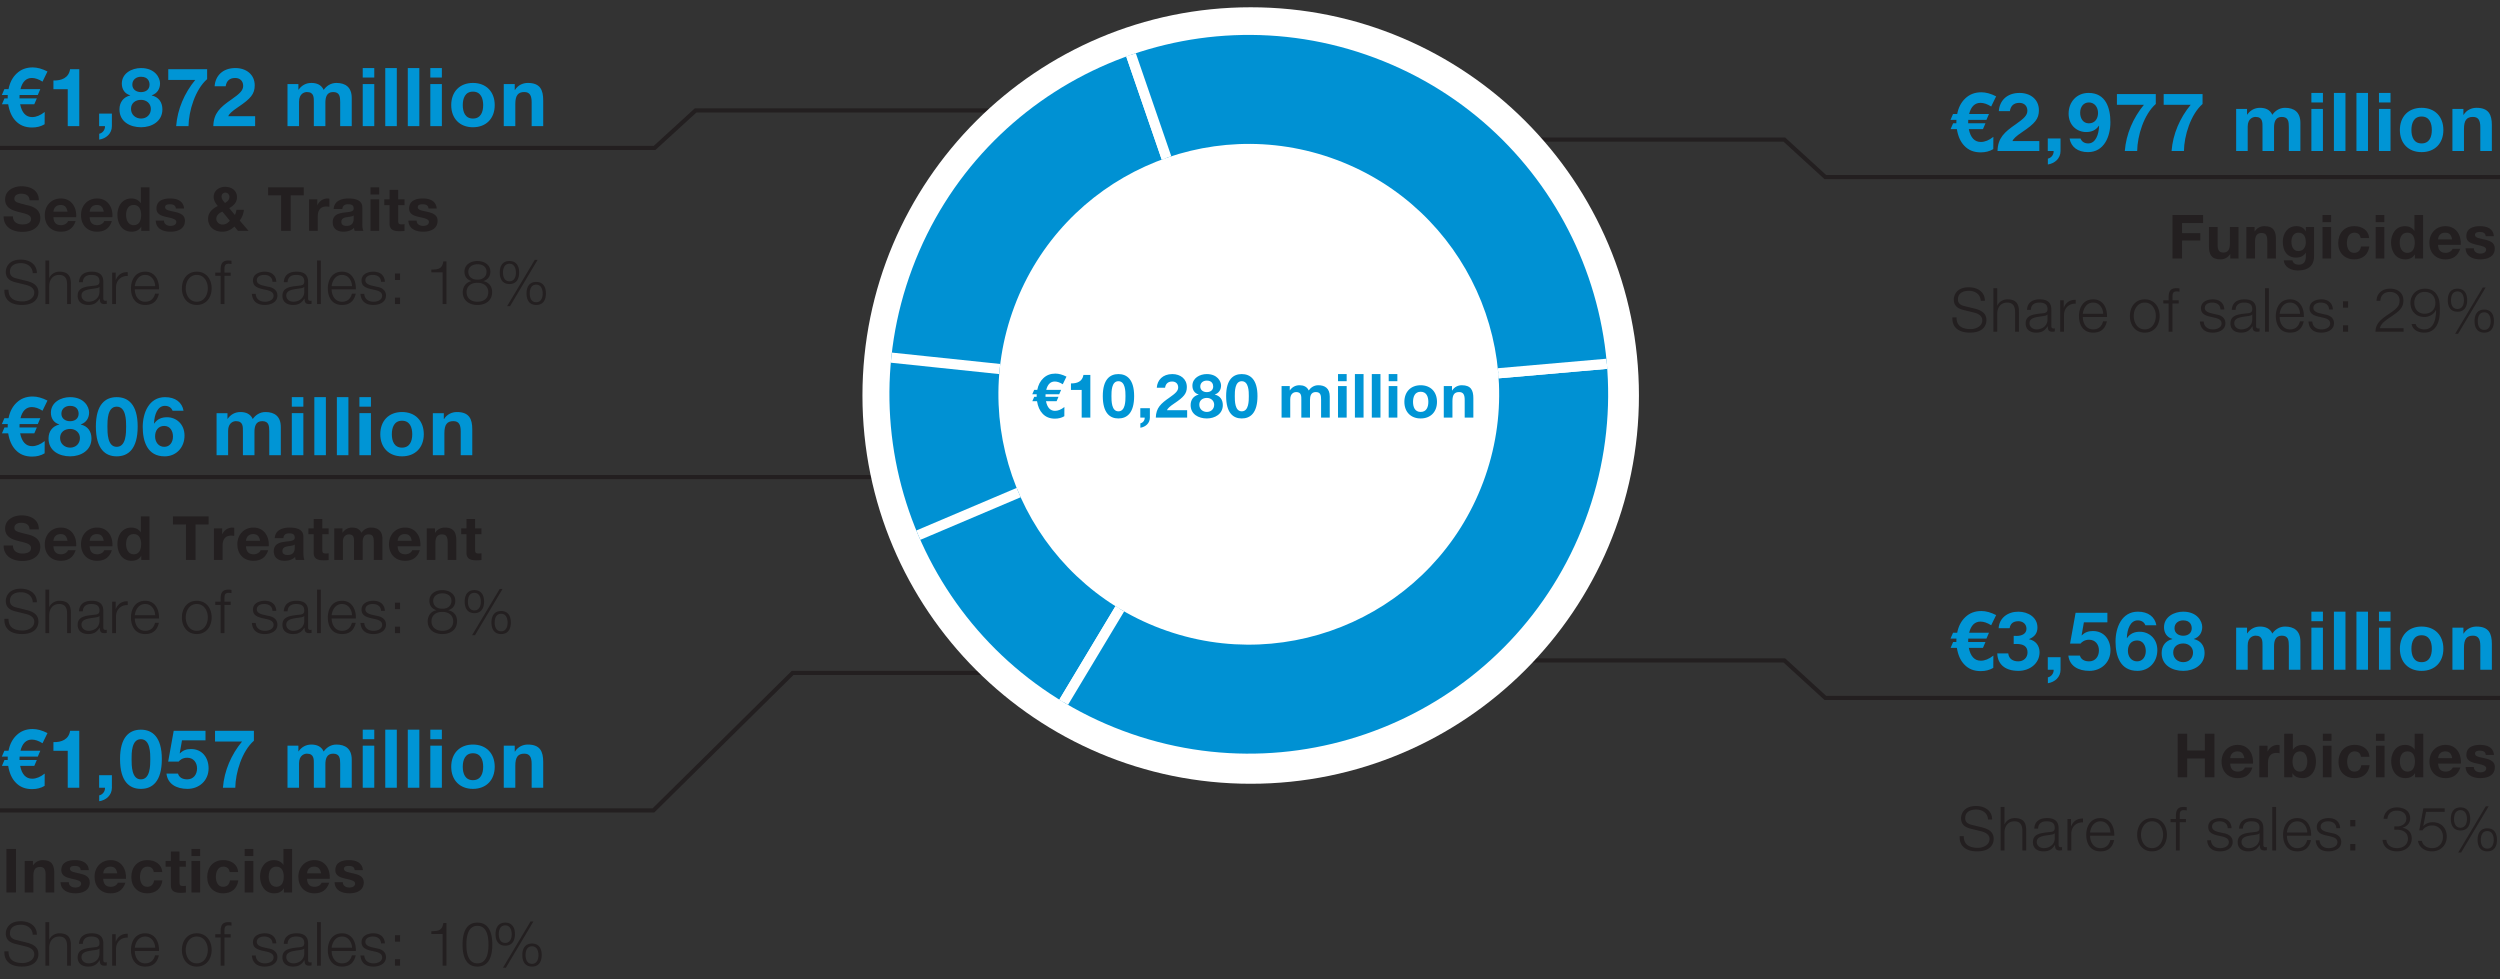
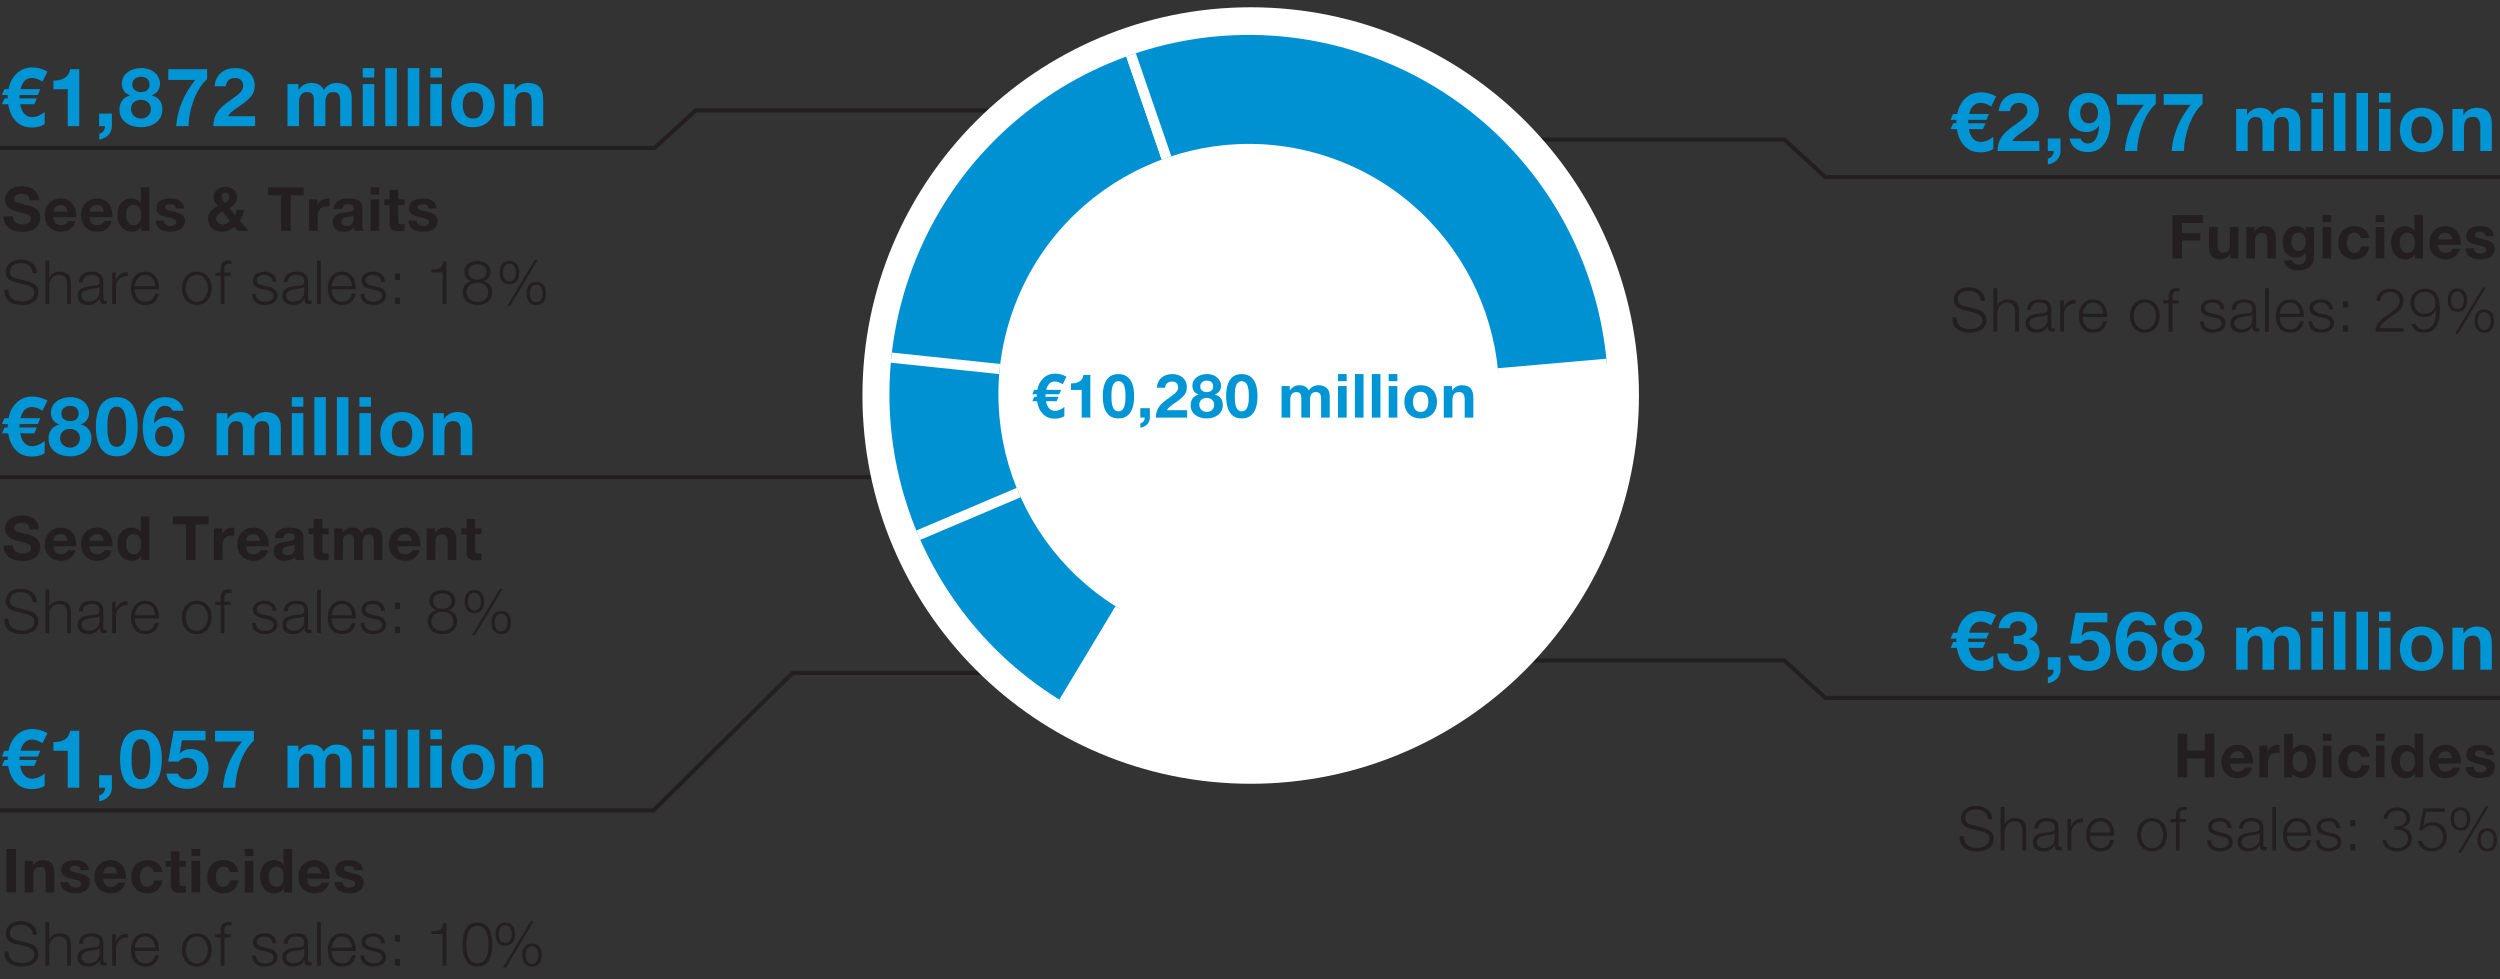
<svg xmlns="http://www.w3.org/2000/svg" data-name="EN" width="600" height="235" viewBox="0 0 600 235">
  <rect x="0" y="0" width="600" height="235" fill="#333333" stroke="none" />
  <defs>
    <clipPath id="a">
      <path d="M218.959 64.39c-16.701 44.597 5.914 94.288 50.511 110.989 44.597 16.701 94.289-5.914 110.989-50.511 16.701-44.597-5.914-94.289-50.511-110.989-44.597-16.701-94.288 5.914-110.989 50.511zm137.011 51.307c-11.636 31.072-46.257 46.828-77.329 35.192-31.072-11.636-46.828-46.257-35.192-77.329 11.636-31.072 46.257-46.828 77.329-35.192 31.072 11.636 46.828 46.257 35.193 77.329z" fill="none" />
    </clipPath>
  </defs>
  <path fill="none" stroke="#231f20" stroke-width="1.22" d="M313.5 69l.137-65" />
  <path fill="none" stroke="#231f20" stroke-miterlimit="10" d="M312 33.5h116.242l9.842 9H625M312 158.5h116.242l9.842 9H625M283 26.5H166.945l-9.842 9H-60M282 161.5h-91.77l-33.406 33H-59M334 105.5h-90.861l-9.842 9H-8" />
  <path d="M393.346 94.925c0 51.462-41.717 93.179-93.179 93.179s-93.179-41.717-93.179-93.179 41.717-93.179 93.179-93.179 93.179 41.717 93.179 93.179" fill="#fff" />
  <g fill="#0095d5">
    <path d="M10.203 178.381c-.917-.585-1.776-.878-2.557-.878-1.366 0-2.283.898-2.732 2.674h4.762l-.605 1.405H4.699l-.02.82h4.157l-.605 1.405H4.835c.41 2.049 1.386 3.083 2.889 3.083.956 0 1.971-.41 3.005-1.229l-.02 2.947c-.878.527-1.893.78-3.005.78-1.659 0-2.966-.527-3.962-1.6-.917-.956-1.502-2.283-1.776-3.981H.465l.605-1.405h.78v-.508c0-.136 0-.253.02-.312H.445l.605-1.405h.995c.312-1.581.956-2.81 1.932-3.728 1.034-.995 2.322-1.483 3.864-1.483 1.112 0 2.283.332 3.552.976l-1.19 2.439zM19.027 189.056h-2.771v-8.86h-3.435v-2.088c1.932.058 3.688-.625 4-2.713h2.206v13.661zM23.791 186.051h3.064v3.005c0 1.795-1.386 2.986-3.044 3.24v-1.405c.8-.156 1.444-.956 1.386-1.834h-1.405v-3.005zM33.804 175.122c2.732 0 5.035 1.718 5.035 7.045 0 5.445-2.303 7.163-5.035 7.163-2.712 0-4.996-1.718-4.996-7.163 0-5.328 2.284-7.045 4.996-7.045zm0 11.924c2.264 0 2.264-3.337 2.264-4.879 0-1.425 0-4.762-2.264-4.762-2.244 0-2.225 3.337-2.225 4.762 0 1.542 0 4.879 2.225 4.879zM44.988 189.33c-2.654 0-4.762-1.171-5.035-3.669h2.771c.234.878 1.034 1.386 2.205 1.386 1.444 0 2.362-1.093 2.362-2.635 0-1.424-.878-2.556-2.362-2.556-1.054 0-1.737.527-2.068.937h-2.498l1.327-7.396h7.63v2.283h-5.64l-.546 3.103.039.039c.761-.761 1.581-1.054 2.674-1.054 2.693 0 4.215 2.088 4.215 4.645 0 2.908-2.244 4.918-5.074 4.918zM60.936 177.776c-2.869 2.518-4.411 7.631-4.469 11.28h-2.966c.312-4.06 1.991-7.943 4.586-11.085h-6.479v-2.576h9.329v2.381zM68.999 178.966h2.615v1.366h.039c.722-1.034 1.756-1.639 3.083-1.639 1.269 0 2.4.449 2.947 1.678.605-.878 1.64-1.678 3.044-1.678 2.147 0 3.689.995 3.689 3.61v6.752h-2.771v-5.718c0-1.347-.117-2.459-1.698-2.459-1.562 0-1.854 1.308-1.854 2.557v5.621h-2.771v-5.66c0-1.171.078-2.518-1.678-2.518-.546 0-1.874.352-1.874 2.322v5.855h-2.771v-10.09zM89.826 177.405h-2.771v-2.284h2.771v2.284zm-2.771 1.561h2.771v10.09h-2.771v-10.09zM92.462 175.122h2.771v13.935h-2.771v-13.935zM97.869 175.122h2.771v13.935h-2.771v-13.935zM106.047 177.405h-2.771v-2.284h2.771v2.284zm-2.771 1.561h2.771v10.09h-2.771v-10.09zM113.503 178.693c3.181 0 5.23 2.107 5.23 5.328 0 3.201-2.049 5.309-5.23 5.309-3.161 0-5.21-2.108-5.21-5.309 0-3.22 2.049-5.328 5.21-5.328zm0 8.548c1.893 0 2.459-1.601 2.459-3.22s-.566-3.24-2.459-3.24c-1.874 0-2.439 1.62-2.439 3.24s.566 3.22 2.439 3.22zM120.902 178.966h2.635v1.405h.059c.703-1.151 1.913-1.678 3.083-1.678 2.947 0 3.688 1.659 3.688 4.157v6.206h-2.771v-5.699c0-1.659-.469-2.479-1.776-2.479-1.502 0-2.146.839-2.146 2.888v5.289h-2.771v-10.09z" />
  </g>
  <g fill="#231f20">
    <path d="M1.537 203.747h2.297v10.448H1.537v-10.448zM5.929 206.629h1.976v1.054h.044c.527-.863 1.434-1.258 2.312-1.258 2.209 0 2.766 1.244 2.766 3.117v4.653h-2.078v-4.273c0-1.244-.352-1.858-1.332-1.858-1.126 0-1.609.629-1.609 2.166v3.966H5.93v-7.565zM16.513 211.736c0 .893.79 1.273 1.595 1.273.585 0 1.361-.234 1.361-.966 0-.629-.878-.864-2.356-1.171-1.215-.278-2.4-.673-2.4-2.02 0-1.931 1.668-2.429 3.292-2.429 1.639 0 3.175.556 3.336 2.414h-1.976c-.059-.805-.673-1.024-1.419-1.024-.468 0-1.156.073-1.156.702 0 .747 1.186.849 2.356 1.127 1.215.278 2.4.717 2.4 2.122 0 1.99-1.741 2.634-3.454 2.634-1.756 0-3.482-.659-3.556-2.664h1.976zM24.77 210.917c.059 1.332.688 1.917 1.858 1.917.834 0 1.507-.512 1.639-.98h1.829c-.585 1.8-1.829 2.546-3.541 2.546-2.385 0-3.863-1.639-3.863-3.98 0-2.268 1.566-3.995 3.863-3.995 2.575 0 3.834 2.166 3.673 4.492H24.77zm3.38-1.317c-.19-1.054-.644-1.61-1.653-1.61-1.346 0-1.683 1.024-1.727 1.61h3.38zM36.904 209.292c-.131-.863-.644-1.302-1.536-1.302-1.332 0-1.771 1.346-1.771 2.458 0 1.098.424 2.385 1.727 2.385.98 0 1.521-.6 1.653-1.537h2.005c-.278 2.005-1.639 3.103-3.644 3.103-2.283 0-3.819-1.61-3.819-3.878 0-2.356 1.405-4.097 3.863-4.097 1.785 0 3.438.937 3.556 2.868h-2.034zM43.083 206.629h1.521v1.39h-1.521v3.746c0 .703.175.878.878.878.234 0 .454-.015.644-.059v1.625c-.351.059-.805.073-1.214.073-1.288 0-2.385-.278-2.385-1.8v-4.463h-1.258v-1.39h1.258v-2.268h2.078v2.268zM48.032 205.459h-2.078v-1.712h2.078v1.712zm-2.078 1.17h2.078v7.565h-2.078v-7.565zM55.116 209.292c-.131-.863-.644-1.302-1.536-1.302-1.332 0-1.771 1.346-1.771 2.458 0 1.098.424 2.385 1.727 2.385.98 0 1.521-.6 1.653-1.537h2.005c-.278 2.005-1.639 3.103-3.644 3.103-2.283 0-3.819-1.61-3.819-3.878 0-2.356 1.405-4.097 3.863-4.097 1.785 0 3.438.937 3.556 2.868h-2.034zM60.798 205.459H58.72v-1.712h2.078v1.712zm-2.078 1.17h2.078v7.565H58.72v-7.565zM68.131 213.229h-.029c-.483.819-1.317 1.171-2.297 1.171-2.283 0-3.395-1.946-3.395-4.054 0-2.034 1.127-3.921 3.351-3.921.893 0 1.771.38 2.239 1.126h.029v-3.805h2.078v10.448h-1.976v-.966zm-1.814-5.239c-1.361 0-1.829 1.186-1.829 2.415 0 1.186.541 2.429 1.829 2.429 1.361 0 1.785-1.2 1.785-2.444 0-1.229-.439-2.4-1.785-2.4zM73.681 210.917c.059 1.332.688 1.917 1.858 1.917.834 0 1.507-.512 1.639-.98h1.829c-.585 1.8-1.829 2.546-3.541 2.546-2.385 0-3.863-1.639-3.863-3.98 0-2.268 1.566-3.995 3.863-3.995 2.575 0 3.834 2.166 3.673 4.492h-5.458zm3.38-1.317c-.19-1.054-.644-1.61-1.653-1.61-1.346 0-1.683 1.024-1.727 1.61h3.38zM82.274 211.736c0 .893.79 1.273 1.595 1.273.585 0 1.361-.234 1.361-.966 0-.629-.878-.864-2.356-1.171-1.215-.278-2.4-.673-2.4-2.02 0-1.931 1.668-2.429 3.292-2.429 1.639 0 3.175.556 3.336 2.414h-1.976c-.059-.805-.673-1.024-1.419-1.024-.468 0-1.156.073-1.156.702 0 .747 1.186.849 2.356 1.127 1.215.278 2.4.717 2.4 2.122 0 1.99-1.741 2.634-3.454 2.634-1.756 0-3.482-.659-3.556-2.664h1.976z" />
  </g>
  <g fill="#231f20">
    <path d="M2.049 228.322c-.044 2.151 1.493 2.81 3.409 2.81 1.098 0 2.766-.6 2.766-2.122 0-1.186-1.171-1.654-2.151-1.888l-2.327-.571c-1.229-.307-2.356-.878-2.356-2.517 0-1.024.659-2.941 3.6-2.941 2.078 0 3.863 1.097 3.863 3.249h-.995c-.073-1.581-1.361-2.4-2.854-2.4-1.361 0-2.619.527-2.619 2.078 0 .98.717 1.405 1.581 1.595l2.546.629c1.478.395 2.707 1.054 2.707 2.751 0 .717-.292 2.985-3.995 2.985-2.473 0-4.288-1.112-4.17-3.659h.995zM10.892 221.313h.922v4.2h.029c.351-.907 1.346-1.521 2.415-1.521 2.122 0 2.766 1.112 2.766 2.912v4.858h-.922v-4.712c0-1.288-.424-2.283-1.917-2.283-1.478 0-2.327 1.112-2.371 2.59v4.405h-.922v-10.448zM18.958 226.522c.103-1.771 1.317-2.531 3.059-2.531 1.332 0 2.78.395 2.78 2.429v4.01c0 .366.175.556.542.556.102 0 .19-.015.292-.059v.775a2.6 2.6 0 01-.6.059c-.937 0-1.083-.542-1.083-1.317h-.029c-.659.98-1.288 1.537-2.751 1.537-1.405 0-2.532-.688-2.532-2.21 0-2.107 2.063-2.195 4.053-2.429.761-.073 1.186-.205 1.186-1.024 0-1.244-.878-1.551-1.976-1.551-1.156 0-1.976.527-2.02 1.756h-.922zm4.917 1.112h-.029c-.117.219-.527.292-.775.336-1.566.278-3.512.278-3.512 1.741 0 .922.805 1.493 1.683 1.493 1.419 0 2.634-.893 2.634-2.371v-1.2zM26.922 224.21h.849v1.771h.029c.468-1.229 1.493-1.932 2.854-1.873v.922c-1.668-.073-2.81 1.127-2.81 2.708v4.024h-.922v-7.551zM32.354 228.235c0 1.346.731 2.97 2.488 2.97 1.346 0 2.078-.775 2.371-1.932h.922c-.396 1.712-1.375 2.708-3.292 2.708-2.4 0-3.41-1.844-3.41-3.995 0-1.99 1.01-3.995 3.41-3.995 2.415 0 3.395 2.122 3.322 4.244h-5.81zm4.888-.776c-.044-1.39-.922-2.692-2.4-2.692-1.522 0-2.327 1.317-2.488 2.692h4.888zM50.797 227.986c0 2.166-1.273 3.995-3.571 3.995s-3.57-1.83-3.57-3.995 1.273-3.995 3.57-3.995 3.571 1.829 3.571 3.995zm-6.219 0c0 1.595.893 3.219 2.648 3.219s2.649-1.624 2.649-3.219-.893-3.219-2.649-3.219-2.648 1.624-2.648 3.219zM55.366 224.986h-1.493v6.775h-.922v-6.775h-1.288v-.775h1.288v-.688c0-1.303.336-2.21 1.829-2.21.278 0 .483.015.776.059v.79a3.868 3.868 0 00-.673-.073c-1.01 0-1.01.658-1.01 1.463v.658h1.493v.775zM65.394 226.42c-.043-1.141-.922-1.653-1.975-1.653-.82 0-1.786.322-1.786 1.302 0 .805.922 1.112 1.566 1.273l1.229.278c1.053.161 2.151.775 2.151 2.092 0 1.639-1.625 2.269-3.029 2.269-1.771 0-2.941-.805-3.102-2.664h.922c.073 1.244.995 1.888 2.224 1.888.878 0 2.063-.38 2.063-1.434 0-.878-.819-1.17-1.654-1.375l-1.185-.263c-1.2-.308-2.107-.747-2.107-2.02 0-1.537 1.507-2.122 2.839-2.122 1.522 0 2.693.79 2.766 2.429h-.922zM68.104 226.522c.103-1.771 1.317-2.531 3.059-2.531 1.332 0 2.78.395 2.78 2.429v4.01c0 .366.175.556.542.556.102 0 .19-.015.292-.059v.775a2.6 2.6 0 01-.6.059c-.937 0-1.083-.542-1.083-1.317h-.029c-.659.98-1.288 1.537-2.751 1.537-1.405 0-2.532-.688-2.532-2.21 0-2.107 2.063-2.195 4.053-2.429.761-.073 1.186-.205 1.186-1.024 0-1.244-.878-1.551-1.976-1.551-1.156 0-1.976.527-2.02 1.756h-.922zm4.917 1.112h-.029c-.117.219-.527.292-.775.336-1.566.278-3.512.278-3.512 1.741 0 .922.805 1.493 1.683 1.493 1.419 0 2.634-.893 2.634-2.371v-1.2zM76.083 221.313h.922v10.448h-.922v-10.448zM79.596 228.235c0 1.346.731 2.97 2.488 2.97 1.346 0 2.078-.775 2.371-1.932h.922c-.396 1.712-1.375 2.708-3.292 2.708-2.4 0-3.41-1.844-3.41-3.995 0-1.99 1.01-3.995 3.41-3.995 2.414 0 3.395 2.122 3.322 4.244h-5.81zm4.888-.776c-.044-1.39-.922-2.692-2.4-2.692-1.522 0-2.327 1.317-2.488 2.692h4.888zM91.453 226.42c-.043-1.141-.922-1.653-1.975-1.653-.82 0-1.785.322-1.785 1.302 0 .805.922 1.112 1.565 1.273l1.229.278c1.053.161 2.151.775 2.151 2.092 0 1.639-1.625 2.269-3.029 2.269-1.771 0-2.941-.805-3.102-2.664h.922c.073 1.244.995 1.888 2.224 1.888.878 0 2.063-.38 2.063-1.434 0-.878-.819-1.17-1.654-1.375l-1.185-.263c-1.2-.308-2.107-.747-2.107-2.02 0-1.537 1.507-2.122 2.839-2.122 1.522 0 2.693.79 2.766 2.429h-.922zM94.792 225.996v-1.551h1.229v1.551h-1.229zm0 5.766v-1.551h1.229v1.551h-1.229zM103.518 223.494c1.61-.044 2.604-.103 2.883-1.976h.746v10.243h-.922v-7.609h-2.707v-.658zM118.155 226.698c0 2.4-.585 5.283-3.571 5.283s-3.57-2.883-3.57-5.268c0-2.4.585-5.283 3.57-5.283s3.571 2.883 3.571 5.268zm-6.219 0c0 1.785.307 4.507 2.648 4.507s2.649-2.722 2.649-4.507c0-1.771-.308-4.493-2.649-4.493s-2.648 2.722-2.648 4.493zM123.587 224.196c0 1.566-.673 2.766-2.327 2.766s-2.327-1.2-2.327-2.766.673-2.766 2.327-2.766 2.327 1.2 2.327 2.766zm-3.878.015c0 .922.308 2.093 1.551 2.093 1.214 0 1.551-1.171 1.551-2.093 0-.937-.337-2.122-1.551-2.122-1.244 0-1.551 1.185-1.551 2.122zm7.624-3.058h.688l-6.614 11.106h-.703l6.629-11.106zm2.678 8.062c0 1.566-.673 2.766-2.327 2.766s-2.327-1.2-2.327-2.766.673-2.766 2.327-2.766 2.327 1.2 2.327 2.766zm-3.878.015c0 .922.308 2.093 1.551 2.093 1.215 0 1.551-1.171 1.551-2.093 0-.937-.336-2.122-1.551-2.122-1.244 0-1.551 1.185-1.551 2.122z" />
  </g>
  <g fill="#0095d5">
    <path d="M10.203 98.574c-.917-.585-1.776-.878-2.557-.878-1.366 0-2.283.898-2.732 2.674h4.762l-.605 1.405H4.699l-.02.82h4.157L8.231 104H4.835c.41 2.049 1.386 3.083 2.889 3.083.956 0 1.971-.41 3.005-1.229l-.02 2.947c-.878.527-1.893.781-3.005.781-1.659 0-2.966-.527-3.962-1.6-.917-.956-1.502-2.283-1.776-3.981H.465l.605-1.405h.78v-.507c0-.137 0-.254.02-.312H.445l.605-1.405h.995c.312-1.581.956-2.81 1.932-3.728 1.034-.995 2.322-1.483 3.864-1.483 1.112 0 2.283.332 3.552.976l-1.19 2.439zM16.821 95.315c3.396 0 4.567 2.342 4.567 3.669 0 1.347-.683 2.42-1.991 2.869v.039c1.64.371 2.557 1.62 2.557 3.337 0 2.888-2.557 4.293-5.113 4.293-2.635 0-5.191-1.327-5.191-4.274 0-1.737.956-2.967 2.576-3.357v-.039c-1.327-.371-2.01-1.464-2.01-2.81 0-2.459 2.381-3.728 4.605-3.728zm.02 12.119c1.327 0 2.342-.937 2.342-2.303 0-1.308-1.054-2.186-2.342-2.186-1.347 0-2.42.761-2.42 2.166s1.093 2.323 2.42 2.323zm-.02-6.343c1.151 0 2.049-.625 2.049-1.795 0-.703-.332-1.893-2.049-1.893-1.112 0-2.088.664-2.088 1.893 0 1.171.976 1.795 2.088 1.795zM28.006 95.315c2.732 0 5.035 1.717 5.035 7.045 0 5.445-2.303 7.162-5.035 7.162-2.712 0-4.996-1.717-4.996-7.162 0-5.328 2.284-7.045 4.996-7.045zm0 11.924c2.264 0 2.264-3.337 2.264-4.879 0-1.425 0-4.762-2.264-4.762-2.244 0-2.225 3.337-2.225 4.762 0 1.542 0 4.879 2.225 4.879zM39.503 109.523c-4.137 0-5.25-3.591-5.25-7.045 0-3.357 1.483-7.162 5.367-7.162 2.479 0 4.079 1.249 4.43 3.259h-2.635c-.254-.683-.878-1.171-1.834-1.171-1.756 0-2.537 2.069-2.615 4.215l.039.039c.761-1.093 1.756-1.522 3.083-1.522 2.147 0 4.196 1.581 4.196 4.411 0 2.791-1.932 4.977-4.781 4.977zm-.078-7.299c-1.483 0-2.205 1.152-2.205 2.498 0 1.327.8 2.518 2.205 2.518 1.327 0 2.088-1.112 2.088-2.479 0-1.288-.664-2.537-2.088-2.537zM51.978 99.16h2.615v1.366h.039c.722-1.034 1.756-1.639 3.083-1.639 1.269 0 2.4.449 2.947 1.678.605-.878 1.64-1.678 3.044-1.678 2.147 0 3.689.995 3.689 3.611v6.752h-2.771v-5.718c0-1.346-.117-2.459-1.698-2.459-1.562 0-1.854 1.308-1.854 2.557v5.621h-2.771v-5.66c0-1.171.078-2.518-1.678-2.518-.546 0-1.874.351-1.874 2.323v5.855h-2.771v-10.09zM72.805 97.598h-2.771v-2.283h2.771v2.283zm-2.771 1.561h2.771v10.09h-2.771v-10.09zM75.44 95.315h2.771v13.934H75.44V95.315zM80.847 95.315h2.771v13.934h-2.771V95.315zM89.026 97.598h-2.771v-2.283h2.771v2.283zm-2.771 1.561h2.771v10.09h-2.771v-10.09zM96.481 98.886c3.181 0 5.23 2.108 5.23 5.328 0 3.201-2.049 5.308-5.23 5.308-3.161 0-5.21-2.108-5.21-5.308 0-3.22 2.049-5.328 5.21-5.328zm0 8.548c1.893 0 2.459-1.6 2.459-3.22s-.566-3.24-2.459-3.24c-1.874 0-2.439 1.62-2.439 3.24s.566 3.22 2.439 3.22zM103.88 99.16h2.635v1.405h.059c.703-1.151 1.913-1.678 3.083-1.678 2.947 0 3.688 1.659 3.688 4.157v6.206h-2.771v-5.699c0-1.659-.469-2.479-1.776-2.479-1.502 0-2.146.839-2.146 2.888v5.289h-2.771v-10.09z" />
  </g>
  <g fill="#0095d5">
    <path d="M10.203 19.592c-.917-.585-1.776-.878-2.557-.878-1.366 0-2.283.898-2.732 2.674h4.762l-.605 1.405H4.699l-.02.82h4.157l-.605 1.405H4.835c.41 2.049 1.386 3.083 2.889 3.083.956 0 1.971-.41 3.005-1.229l-.02 2.947c-.878.527-1.893.781-3.005.781-1.659 0-2.966-.527-3.962-1.6-.917-.956-1.502-2.283-1.776-3.981H.465l.605-1.405h.78v-.507c0-.137 0-.254.02-.312H.445l.605-1.405h.995c.312-1.581.956-2.81 1.932-3.728 1.034-.995 2.322-1.483 3.864-1.483 1.112 0 2.283.332 3.552.976l-1.19 2.439zM19.027 30.267h-2.771v-8.86h-3.435v-2.088c1.932.059 3.688-.625 4-2.713h2.206v13.661zM23.791 27.262h3.064v3.005c0 1.795-1.386 2.986-3.044 3.24v-1.405c.8-.156 1.444-.956 1.386-1.834h-1.405v-3.005zM33.843 16.333c3.396 0 4.567 2.342 4.567 3.669 0 1.347-.683 2.42-1.991 2.869v.039c1.64.371 2.557 1.62 2.557 3.337 0 2.888-2.557 4.293-5.113 4.293-2.635 0-5.191-1.327-5.191-4.274 0-1.737.956-2.967 2.576-3.357v-.039c-1.327-.371-2.01-1.464-2.01-2.81 0-2.459 2.381-3.728 4.605-3.728zm.02 12.119c1.327 0 2.342-.937 2.342-2.303 0-1.308-1.054-2.186-2.342-2.186-1.347 0-2.42.761-2.42 2.166s1.093 2.323 2.42 2.323zm-.02-6.343c1.151 0 2.049-.625 2.049-1.795 0-.703-.332-1.893-2.049-1.893-1.112 0-2.088.664-2.088 1.893 0 1.171.976 1.795 2.088 1.795zM49.711 18.987c-2.869 2.518-4.411 7.631-4.469 11.28h-2.966c.312-4.059 1.991-7.943 4.586-11.085h-6.479v-2.576h9.329v2.381zM51.197 30.267c.078-3.103 1.62-4.508 4.333-6.382 2.069-1.444 2.83-2.205 2.83-3.279 0-1.151-.742-1.893-1.932-1.893-1.464 0-2.108.878-2.264 1.991H51.51c.156-2.44 1.874-4.372 4.977-4.372 2.596 0 4.645 1.542 4.645 4.157 0 2.069-.976 3.201-3.981 5.211-1.581 1.054-2.167 1.678-2.381 2.186h6.459v2.381H51.198zM68.999 20.177h2.615v1.366h.039c.722-1.034 1.756-1.639 3.083-1.639 1.269 0 2.4.449 2.947 1.678.605-.878 1.64-1.678 3.044-1.678 2.147 0 3.689.995 3.689 3.611v6.752h-2.771v-5.718c0-1.346-.117-2.459-1.698-2.459-1.562 0-1.854 1.308-1.854 2.557v5.621h-2.771v-5.66c0-1.171.078-2.518-1.678-2.518-.546 0-1.874.351-1.874 2.323v5.855h-2.771v-10.09zM89.826 18.616h-2.771v-2.283h2.771v2.283zm-2.771 1.561h2.771v10.09h-2.771v-10.09zM92.462 16.333h2.771v13.934h-2.771V16.333zM97.869 16.333h2.771v13.934h-2.771V16.333zM106.047 18.616h-2.771v-2.283h2.771v2.283zm-2.771 1.561h2.771v10.09h-2.771v-10.09zM113.503 19.904c3.181 0 5.23 2.108 5.23 5.328 0 3.201-2.049 5.308-5.23 5.308-3.161 0-5.21-2.108-5.21-5.308 0-3.22 2.049-5.328 5.21-5.328zm0 8.548c1.893 0 2.459-1.6 2.459-3.22s-.566-3.24-2.459-3.24c-1.874 0-2.439 1.62-2.439 3.24s.566 3.22 2.439 3.22zM120.902 20.177h2.635v1.405h.059c.703-1.151 1.913-1.678 3.083-1.678 2.947 0 3.688 1.659 3.688 4.157v6.206h-2.771v-5.699c0-1.659-.469-2.479-1.776-2.479-1.502 0-2.146.839-2.146 2.888v5.289h-2.771v-10.09z" />
  </g>
  <g fill="#231f20">
    <path d="M3.103 51.934c0 1.39 1.083 1.932 2.312 1.932.805 0 2.034-.234 2.034-1.302 0-1.141-1.58-1.302-3.102-1.727-1.551-.381-3.117-1.039-3.117-2.971 0-2.151 2.02-3.161 3.907-3.161 2.181 0 4.185.951 4.185 3.365H7.098c-.073-1.244-.951-1.58-2.063-1.58-.731 0-1.58.307-1.58 1.185 0 .805.498.922 3.117 1.58.775.176 3.102.688 3.102 3.044 0 1.917-1.492 3.351-4.346 3.351-2.312 0-4.493-1.141-4.449-3.717h2.224zM12.824 52.124c.059 1.332.688 1.917 1.858 1.917.834 0 1.507-.512 1.639-.98h1.829c-.585 1.8-1.829 2.546-3.541 2.546-2.385 0-3.863-1.639-3.863-3.98 0-2.268 1.566-3.995 3.863-3.995 2.575 0 3.834 2.166 3.673 4.492h-5.458zm3.38-1.317c-.19-1.054-.644-1.61-1.653-1.61-1.346 0-1.683 1.024-1.727 1.61h3.38zM21.52 52.124c.059 1.332.688 1.917 1.858 1.917.834 0 1.507-.512 1.639-.98h1.829c-.585 1.8-1.829 2.546-3.541 2.546-2.385 0-3.863-1.639-3.863-3.98 0-2.268 1.566-3.995 3.863-3.995 2.575 0 3.834 2.166 3.673 4.492H21.52zm3.38-1.317c-.19-1.054-.644-1.61-1.653-1.61-1.346 0-1.683 1.024-1.727 1.61h3.38zM33.903 54.436h-.029c-.483.82-1.317 1.171-2.297 1.171-2.283 0-3.395-1.946-3.395-4.053 0-2.034 1.127-3.922 3.351-3.922.893 0 1.771.381 2.239 1.127h.029v-3.804h2.078v10.448h-1.976v-.966zm-1.814-5.239c-1.361 0-1.829 1.185-1.829 2.415 0 1.185.541 2.429 1.829 2.429 1.361 0 1.785-1.2 1.785-2.444 0-1.229-.439-2.4-1.785-2.4zM39.351 52.943c0 .893.79 1.273 1.595 1.273.585 0 1.361-.234 1.361-.966 0-.629-.878-.863-2.356-1.171-1.215-.278-2.4-.673-2.4-2.019 0-1.932 1.668-2.429 3.292-2.429 1.639 0 3.175.556 3.336 2.415h-1.976c-.059-.805-.673-1.024-1.419-1.024-.468 0-1.156.073-1.156.702 0 .746 1.186.849 2.356 1.127 1.215.278 2.4.717 2.4 2.122 0 1.99-1.741 2.634-3.453 2.634-1.756 0-3.483-.658-3.556-2.663h1.976zM56.258 54.363c-.834.82-1.756 1.244-2.941 1.244-1.888 0-3.38-1.156-3.38-3.132 0-1.463 1.112-2.458 2.341-3.029-.571-.688-.995-1.302-.995-2.224 0-1.449 1.317-2.385 2.722-2.385 1.581 0 2.868.863 2.868 2.502 0 1.229-.805 2.034-1.858 2.605l1.346 1.654c.22-.395.322-.819.38-1.244h1.8c-.103.937-.424 1.829-1.01 2.575l2.122 2.473h-2.546l-.849-1.039zm-2.883-3.57c-.747.307-1.463.878-1.463 1.727 0 .761.717 1.375 1.493 1.375.746 0 1.273-.38 1.756-.922l-1.785-2.18zm.731-4.566c-.512 0-.937.381-.937.922 0 .658.424 1.083.819 1.566.585-.366 1.068-.732 1.068-1.493 0-.542-.439-.995-.951-.995zM67.474 46.885h-3.131v-1.931h8.56v1.931h-3.131v8.517h-2.297v-8.517zM74.18 47.836h1.976v1.405h.029a2.66 2.66 0 012.415-1.61c.161 0 .307.029.454.073v1.932a3.787 3.787 0 00-.746-.073c-1.537 0-2.049 1.083-2.049 2.429v3.409h-2.078v-7.565zM80.08 50.163c.117-1.931 1.858-2.531 3.556-2.531 1.507 0 3.322.337 3.322 2.151v3.936c0 .688.073 1.375.263 1.683h-2.107a3.066 3.066 0 01-.146-.732c-.659.688-1.61.937-2.546.937-1.448 0-2.575-.717-2.575-2.268.029-3.439 5.122-1.595 5.034-3.292 0-.878-.614-1.024-1.346-1.024-.805 0-1.302.322-1.375 1.141h-2.078zm4.799 1.537c-.351.307-1.083.322-1.727.439-.644.117-1.229.351-1.229 1.112s.6.966 1.273.966c1.624 0 1.683-1.273 1.683-1.741v-.775zM91 46.666h-2.078v-1.712H91v1.712zm-2.078 1.171H91v7.565h-2.078v-7.565zM95.567 47.836h1.521v1.39h-1.521v3.746c0 .702.175.878.878.878.234 0 .454-.015.644-.059v1.624c-.351.059-.805.073-1.214.073-1.288 0-2.385-.278-2.385-1.8v-4.463h-1.258v-1.39h1.258v-2.268h2.078v2.268zM99.989 52.943c0 .893.79 1.273 1.595 1.273.585 0 1.361-.234 1.361-.966 0-.629-.878-.863-2.356-1.171-1.215-.278-2.4-.673-2.4-2.019 0-1.932 1.668-2.429 3.292-2.429 1.639 0 3.175.556 3.336 2.415h-1.976c-.059-.805-.673-1.024-1.419-1.024-.468 0-1.156.073-1.156.702 0 .746 1.186.849 2.356 1.127 1.215.278 2.4.717 2.4 2.122 0 1.99-1.741 2.634-3.453 2.634-1.756 0-3.483-.658-3.556-2.663h1.976z" />
  </g>
  <g fill="#231f20">
    <path d="M2.049 69.533c-.044 2.151 1.493 2.81 3.409 2.81 1.098 0 2.766-.6 2.766-2.122 0-1.185-1.171-1.654-2.151-1.888l-2.327-.571c-1.229-.307-2.356-.878-2.356-2.517 0-1.024.659-2.941 3.6-2.941 2.078 0 3.863 1.097 3.863 3.249h-.995c-.073-1.581-1.361-2.4-2.854-2.4-1.361 0-2.619.527-2.619 2.078 0 .98.717 1.405 1.581 1.595l2.546.629c1.478.395 2.707 1.053 2.707 2.751 0 .717-.292 2.985-3.995 2.985-2.473 0-4.288-1.112-4.17-3.658h.995zM10.892 62.524h.922v4.2h.029c.351-.907 1.346-1.522 2.415-1.522 2.122 0 2.766 1.112 2.766 2.912v4.858h-.922V68.26c0-1.288-.424-2.283-1.917-2.283-1.478 0-2.327 1.112-2.371 2.59v4.405h-.922V62.524zM18.958 67.733c.103-1.771 1.317-2.531 3.059-2.531 1.332 0 2.78.395 2.78 2.429v4.01c0 .366.175.556.542.556.102 0 .19-.015.292-.058v.775a2.6 2.6 0 01-.6.059c-.937 0-1.083-.542-1.083-1.317h-.029c-.659.98-1.288 1.536-2.751 1.536-1.405 0-2.532-.688-2.532-2.21 0-2.107 2.063-2.195 4.053-2.429.761-.073 1.186-.205 1.186-1.024 0-1.244-.878-1.551-1.976-1.551-1.156 0-1.976.527-2.02 1.756h-.922zm4.917 1.112h-.029c-.117.219-.527.292-.775.336-1.566.278-3.512.278-3.512 1.741 0 .922.805 1.492 1.683 1.492 1.419 0 2.634-.893 2.634-2.371v-1.2zM26.922 65.421h.849v1.771h.029c.468-1.229 1.493-1.932 2.854-1.873v.922c-1.668-.073-2.81 1.127-2.81 2.707v4.024h-.922v-7.551zM32.354 69.446c0 1.346.731 2.97 2.488 2.97 1.346 0 2.078-.775 2.371-1.931h.922c-.396 1.712-1.375 2.707-3.292 2.707-2.4 0-3.41-1.844-3.41-3.995 0-1.99 1.01-3.995 3.41-3.995 2.415 0 3.395 2.122 3.322 4.244h-5.81zm4.888-.776c-.044-1.39-.922-2.692-2.4-2.692-1.522 0-2.327 1.317-2.488 2.692h4.888zM50.797 69.197c0 2.166-1.273 3.995-3.571 3.995s-3.57-1.829-3.57-3.995 1.273-3.995 3.57-3.995 3.571 1.829 3.571 3.995zm-6.219 0c0 1.595.893 3.219 2.648 3.219s2.649-1.624 2.649-3.219-.893-3.219-2.649-3.219-2.648 1.624-2.648 3.219zM55.366 66.197h-1.493v6.775h-.922v-6.775h-1.288v-.776h1.288v-.688c0-1.302.336-2.209 1.829-2.209.278 0 .483.015.776.058v.79a3.773 3.773 0 00-.673-.073c-1.01 0-1.01.658-1.01 1.463v.658h1.493v.776zM65.394 67.631c-.043-1.141-.922-1.654-1.975-1.654-.82 0-1.786.322-1.786 1.302 0 .805.922 1.112 1.566 1.273l1.229.278c1.053.161 2.151.775 2.151 2.093 0 1.639-1.625 2.268-3.029 2.268-1.771 0-2.941-.805-3.102-2.663h.922c.073 1.244.995 1.888 2.224 1.888.878 0 2.063-.38 2.063-1.434 0-.878-.819-1.17-1.654-1.375l-1.185-.263c-1.2-.307-2.107-.746-2.107-2.02 0-1.536 1.507-2.122 2.839-2.122 1.522 0 2.693.79 2.766 2.429h-.922zM68.104 67.733c.103-1.771 1.317-2.531 3.059-2.531 1.332 0 2.78.395 2.78 2.429v4.01c0 .366.175.556.542.556.102 0 .19-.015.292-.058v.775a2.6 2.6 0 01-.6.059c-.937 0-1.083-.542-1.083-1.317h-.029c-.659.98-1.288 1.536-2.751 1.536-1.405 0-2.532-.688-2.532-2.21 0-2.107 2.063-2.195 4.053-2.429.761-.073 1.186-.205 1.186-1.024 0-1.244-.878-1.551-1.976-1.551-1.156 0-1.976.527-2.02 1.756h-.922zm4.917 1.112h-.029c-.117.219-.527.292-.775.336-1.566.278-3.512.278-3.512 1.741 0 .922.805 1.492 1.683 1.492 1.419 0 2.634-.893 2.634-2.371v-1.2zM76.083 62.524h.922v10.448h-.922V62.524zM79.596 69.446c0 1.346.731 2.97 2.488 2.97 1.346 0 2.078-.775 2.371-1.931h.922c-.396 1.712-1.375 2.707-3.292 2.707-2.4 0-3.41-1.844-3.41-3.995 0-1.99 1.01-3.995 3.41-3.995 2.414 0 3.395 2.122 3.322 4.244h-5.81zm4.888-.776c-.044-1.39-.922-2.692-2.4-2.692-1.522 0-2.327 1.317-2.488 2.692h4.888zM91.453 67.631c-.043-1.141-.922-1.654-1.975-1.654-.82 0-1.785.322-1.785 1.302 0 .805.922 1.112 1.565 1.273l1.229.278c1.053.161 2.151.775 2.151 2.093 0 1.639-1.625 2.268-3.029 2.268-1.771 0-2.941-.805-3.102-2.663h.922c.073 1.244.995 1.888 2.224 1.888.878 0 2.063-.38 2.063-1.434 0-.878-.819-1.17-1.654-1.375l-1.185-.263c-1.2-.307-2.107-.746-2.107-2.02 0-1.536 1.507-2.122 2.839-2.122 1.522 0 2.693.79 2.766 2.429h-.922zM94.792 67.207v-1.551h1.229v1.551h-1.229zm0 5.765v-1.551h1.229v1.551h-1.229zM103.518 64.704c1.61-.044 2.604-.102 2.883-1.975h.746v10.243h-.922v-7.609h-2.707v-.658zM116.018 67.456v.029c1.332.278 2.093 1.229 2.093 2.619 0 2.063-1.595 3.088-3.527 3.088s-3.526-1.024-3.526-3.088c.044-1.346.805-2.385 2.078-2.619v-.029c-1.068-.337-1.668-1.127-1.668-2.254 0-1.756 1.581-2.561 3.102-2.561s3.117.805 3.117 2.561c0 1.112-.615 1.946-1.668 2.254zm1.171 2.648c0-1.463-1.229-2.268-2.605-2.224-1.405-.044-2.604.732-2.604 2.224 0 1.537 1.156 2.312 2.604 2.312s2.605-.731 2.605-2.312zm-.424-4.902c0-1.171-.951-1.785-2.181-1.785-1.126 0-2.195.615-2.195 1.785 0 1.361 1.098 1.946 2.195 1.902 1.127.044 2.181-.585 2.181-1.902zM124.597 65.407c0 1.566-.673 2.766-2.327 2.766s-2.327-1.2-2.327-2.766.673-2.766 2.327-2.766 2.327 1.2 2.327 2.766zm-3.878.015c0 .922.308 2.093 1.551 2.093 1.214 0 1.551-1.171 1.551-2.093 0-.937-.337-2.122-1.551-2.122-1.244 0-1.551 1.185-1.551 2.122zm7.624-3.058h.688l-6.614 11.107h-.703l6.629-11.107zm2.678 8.063c0 1.566-.673 2.766-2.327 2.766s-2.327-1.2-2.327-2.766.673-2.766 2.327-2.766 2.327 1.2 2.327 2.766zm-3.878.015c0 .922.308 2.093 1.551 2.093 1.215 0 1.551-1.171 1.551-2.093 0-.937-.336-2.122-1.551-2.122-1.244 0-1.551 1.185-1.551 2.122z" />
  </g>
  <g fill="#231f20">
    <path d="M3.103 130.918c0 1.39 1.083 1.932 2.312 1.932.805 0 2.034-.234 2.034-1.302 0-1.142-1.58-1.302-3.102-1.727-1.551-.38-3.117-1.039-3.117-2.971 0-2.151 2.02-3.161 3.907-3.161 2.181 0 4.185.951 4.185 3.366H7.098c-.073-1.244-.951-1.581-2.063-1.581-.731 0-1.58.307-1.58 1.185 0 .805.498.922 3.117 1.581.775.176 3.102.688 3.102 3.044 0 1.917-1.492 3.351-4.346 3.351-2.312 0-4.493-1.141-4.449-3.717h2.224zM12.824 131.108c.059 1.332.688 1.917 1.858 1.917.834 0 1.507-.512 1.639-.98h1.829c-.585 1.8-1.829 2.546-3.541 2.546-2.385 0-3.863-1.639-3.863-3.98 0-2.268 1.566-3.995 3.863-3.995 2.575 0 3.834 2.166 3.673 4.492h-5.458zm3.38-1.317c-.19-1.054-.644-1.61-1.653-1.61-1.346 0-1.683 1.024-1.727 1.61h3.38zM21.52 131.108c.059 1.332.688 1.917 1.858 1.917.834 0 1.507-.512 1.639-.98h1.829c-.585 1.8-1.829 2.546-3.541 2.546-2.385 0-3.863-1.639-3.863-3.98 0-2.268 1.566-3.995 3.863-3.995 2.575 0 3.834 2.166 3.673 4.492H21.52zm3.38-1.317c-.19-1.054-.644-1.61-1.653-1.61-1.346 0-1.683 1.024-1.727 1.61h3.38zM33.903 133.42h-.029c-.483.819-1.317 1.171-2.297 1.171-2.283 0-3.395-1.946-3.395-4.054 0-2.034 1.127-3.921 3.351-3.921.893 0 1.771.38 2.239 1.126h.029v-3.805h2.078v10.448h-1.976v-.966zm-1.814-5.239c-1.361 0-1.829 1.186-1.829 2.415 0 1.186.541 2.429 1.829 2.429 1.361 0 1.785-1.2 1.785-2.444 0-1.229-.439-2.4-1.785-2.4zM44.636 125.87h-3.131v-1.932h8.56v1.932h-3.131v8.517h-2.297v-8.517zM51.341 126.821h1.976v1.405h.029a2.658 2.658 0 012.415-1.609c.161 0 .307.029.454.073v1.932a3.79 3.79 0 00-.747-.073c-1.536 0-2.048 1.083-2.048 2.429v3.41h-2.078v-7.565zM59.042 131.108c.059 1.332.688 1.917 1.858 1.917.834 0 1.507-.512 1.639-.98h1.829c-.585 1.8-1.829 2.546-3.541 2.546-2.385 0-3.863-1.639-3.863-3.98 0-2.268 1.566-3.995 3.863-3.995 2.575 0 3.834 2.166 3.673 4.492h-5.458zm3.38-1.317c-.19-1.054-.644-1.61-1.653-1.61-1.346 0-1.683 1.024-1.727 1.61h3.38zM65.938 129.147c.117-1.932 1.858-2.531 3.556-2.531 1.507 0 3.322.336 3.322 2.151v3.937c0 .688.073 1.375.263 1.683h-2.107a3.068 3.068 0 01-.146-.731c-.659.688-1.61.937-2.546.937-1.448 0-2.575-.717-2.575-2.269.029-3.438 5.122-1.595 5.034-3.292 0-.878-.614-1.024-1.346-1.024-.805 0-1.302.322-1.375 1.141H65.94zm4.799 1.537c-.351.307-1.083.322-1.727.439s-1.229.351-1.229 1.112.6.966 1.273.966c1.624 0 1.683-1.273 1.683-1.742v-.775zM77.355 126.821h1.521v1.39h-1.521v3.746c0 .703.175.878.878.878.234 0 .454-.015.644-.059v1.625c-.351.059-.805.073-1.214.073-1.288 0-2.385-.278-2.385-1.8v-4.463H74.02v-1.39h1.258v-2.268h2.078v2.268zM80.226 126.821h1.961v1.024h.029c.542-.775 1.317-1.229 2.312-1.229.951 0 1.8.336 2.209 1.258.454-.659 1.229-1.258 2.283-1.258 1.61 0 2.766.746 2.766 2.707v5.063h-2.078v-4.288c0-1.01-.088-1.844-1.273-1.844-1.171 0-1.39.98-1.39 1.917v4.214h-2.078v-4.244c0-.878.059-1.888-1.258-1.888-.41 0-1.405.264-1.405 1.741v4.39h-2.078v-7.565zM95.436 131.108c.059 1.332.688 1.917 1.858 1.917.834 0 1.507-.512 1.639-.98h1.829c-.585 1.8-1.829 2.546-3.541 2.546-2.385 0-3.863-1.639-3.863-3.98 0-2.268 1.566-3.995 3.863-3.995 2.575 0 3.834 2.166 3.673 4.492h-5.458zm3.38-1.317c-.19-1.054-.644-1.61-1.653-1.61-1.346 0-1.683 1.024-1.727 1.61h3.38zM102.419 126.821h1.976v1.054h.044c.527-.863 1.434-1.258 2.312-1.258 2.209 0 2.766 1.244 2.766 3.117v4.653h-2.078v-4.273c0-1.244-.352-1.858-1.332-1.858-1.126 0-1.609.629-1.609 2.166v3.966h-2.078v-7.565zM114.028 126.821h1.521v1.39h-1.521v3.746c0 .703.175.878.878.878.234 0 .454-.015.644-.059v1.625c-.351.059-.805.073-1.214.073-1.288 0-2.385-.278-2.385-1.8v-4.463h-1.258v-1.39h1.258v-2.268h2.078v2.268z" />
  </g>
  <g fill="#231f20">
    <path d="M2.049 148.516c-.044 2.151 1.493 2.81 3.409 2.81 1.098 0 2.766-.6 2.766-2.122 0-1.186-1.171-1.654-2.151-1.888l-2.327-.571c-1.229-.307-2.356-.878-2.356-2.517 0-1.024.659-2.941 3.6-2.941 2.078 0 3.863 1.097 3.863 3.249h-.995c-.073-1.581-1.361-2.4-2.854-2.4-1.361 0-2.619.527-2.619 2.078 0 .98.717 1.405 1.581 1.595l2.546.629c1.478.395 2.707 1.054 2.707 2.751 0 .717-.292 2.985-3.995 2.985-2.473 0-4.288-1.112-4.17-3.659h.995zM10.892 141.506h.922v4.2h.029c.351-.907 1.346-1.521 2.415-1.521 2.122 0 2.766 1.112 2.766 2.912v4.858h-.922v-4.712c0-1.288-.424-2.283-1.917-2.283-1.478 0-2.327 1.112-2.371 2.59v4.405h-.922v-10.448zM18.958 146.716c.103-1.771 1.317-2.531 3.059-2.531 1.332 0 2.78.395 2.78 2.429v4.01c0 .366.175.556.542.556.102 0 .19-.015.292-.059v.775a2.6 2.6 0 01-.6.059c-.937 0-1.083-.542-1.083-1.317h-.029c-.659.98-1.288 1.537-2.751 1.537-1.405 0-2.532-.688-2.532-2.21 0-2.107 2.063-2.195 4.053-2.429.761-.073 1.186-.205 1.186-1.024 0-1.244-.878-1.551-1.976-1.551-1.156 0-1.976.527-2.02 1.756h-.922zm4.917 1.112h-.029c-.117.219-.527.292-.775.336-1.566.278-3.512.278-3.512 1.741 0 .922.805 1.493 1.683 1.493 1.419 0 2.634-.893 2.634-2.371v-1.2zM26.922 144.404h.849v1.771h.029c.468-1.229 1.493-1.932 2.854-1.873v.922c-1.668-.073-2.81 1.127-2.81 2.708v4.024h-.922v-7.551zM32.354 148.428c0 1.346.731 2.97 2.488 2.97 1.346 0 2.078-.775 2.371-1.932h.922c-.396 1.712-1.375 2.708-3.292 2.708-2.4 0-3.41-1.844-3.41-3.995 0-1.99 1.01-3.995 3.41-3.995 2.415 0 3.395 2.122 3.322 4.244h-5.81zm4.888-.776c-.044-1.39-.922-2.692-2.4-2.692-1.522 0-2.327 1.317-2.488 2.692h4.888zM50.797 148.179c0 2.166-1.273 3.995-3.571 3.995s-3.57-1.83-3.57-3.995 1.273-3.995 3.57-3.995 3.571 1.829 3.571 3.995zm-6.219 0c0 1.595.893 3.219 2.648 3.219s2.649-1.624 2.649-3.219-.893-3.219-2.649-3.219-2.648 1.624-2.648 3.219zM55.366 145.179h-1.493v6.775h-.922v-6.775h-1.288v-.775h1.288v-.688c0-1.303.336-2.21 1.829-2.21.278 0 .483.015.776.059v.79a3.868 3.868 0 00-.673-.073c-1.01 0-1.01.658-1.01 1.463v.658h1.493v.775zM65.394 146.613c-.043-1.141-.922-1.653-1.975-1.653-.82 0-1.786.322-1.786 1.302 0 .805.922 1.112 1.566 1.273l1.229.278c1.053.161 2.151.775 2.151 2.092 0 1.639-1.625 2.269-3.029 2.269-1.771 0-2.941-.805-3.102-2.664h.922c.073 1.244.995 1.888 2.224 1.888.878 0 2.063-.38 2.063-1.434 0-.878-.819-1.17-1.654-1.375l-1.185-.263c-1.2-.308-2.107-.747-2.107-2.02 0-1.537 1.507-2.122 2.839-2.122 1.522 0 2.693.79 2.766 2.429h-.922zM68.104 146.716c.103-1.771 1.317-2.531 3.059-2.531 1.332 0 2.78.395 2.78 2.429v4.01c0 .366.175.556.542.556.102 0 .19-.015.292-.059v.775a2.6 2.6 0 01-.6.059c-.937 0-1.083-.542-1.083-1.317h-.029c-.659.98-1.288 1.537-2.751 1.537-1.405 0-2.532-.688-2.532-2.21 0-2.107 2.063-2.195 4.053-2.429.761-.073 1.186-.205 1.186-1.024 0-1.244-.878-1.551-1.976-1.551-1.156 0-1.976.527-2.02 1.756h-.922zm4.917 1.112h-.029c-.117.219-.527.292-.775.336-1.566.278-3.512.278-3.512 1.741 0 .922.805 1.493 1.683 1.493 1.419 0 2.634-.893 2.634-2.371v-1.2zM76.083 141.506h.922v10.448h-.922v-10.448zM79.596 148.428c0 1.346.731 2.97 2.488 2.97 1.346 0 2.078-.775 2.371-1.932h.922c-.396 1.712-1.375 2.708-3.292 2.708-2.4 0-3.41-1.844-3.41-3.995 0-1.99 1.01-3.995 3.41-3.995 2.414 0 3.395 2.122 3.322 4.244h-5.81zm4.888-.776c-.044-1.39-.922-2.692-2.4-2.692-1.522 0-2.327 1.317-2.488 2.692h4.888zM91.453 146.613c-.043-1.141-.922-1.653-1.975-1.653-.82 0-1.785.322-1.785 1.302 0 .805.922 1.112 1.565 1.273l1.229.278c1.053.161 2.151.775 2.151 2.092 0 1.639-1.625 2.269-3.029 2.269-1.771 0-2.941-.805-3.102-2.664h.922c.073 1.244.995 1.888 2.224 1.888.878 0 2.063-.38 2.063-1.434 0-.878-.819-1.17-1.654-1.375l-1.185-.263c-1.2-.308-2.107-.747-2.107-2.02 0-1.537 1.507-2.122 2.839-2.122 1.522 0 2.693.79 2.766 2.429h-.922zM94.792 146.189v-1.551h1.229v1.551h-1.229zm0 5.766v-1.551h1.229v1.551h-1.229zM107.6 146.438v.029c1.332.278 2.093 1.229 2.093 2.619 0 2.063-1.595 3.088-3.527 3.088s-3.526-1.024-3.526-3.088c.044-1.346.805-2.385 2.078-2.619v-.029c-1.068-.337-1.668-1.127-1.668-2.253 0-1.756 1.581-2.561 3.102-2.561s3.117.805 3.117 2.561c0 1.112-.615 1.946-1.668 2.253zm1.171 2.648c0-1.463-1.229-2.268-2.605-2.224-1.405-.044-2.604.731-2.604 2.224 0 1.537 1.156 2.312 2.604 2.312s2.605-.731 2.605-2.312zm-.424-4.902c0-1.171-.951-1.786-2.181-1.786-1.126 0-2.195.615-2.195 1.786 0 1.361 1.098 1.946 2.195 1.902 1.127.043 2.181-.585 2.181-1.902zM116.179 144.389c0 1.566-.673 2.766-2.327 2.766s-2.327-1.2-2.327-2.766.673-2.766 2.327-2.766 2.327 1.2 2.327 2.766zm-3.878.015c0 .922.308 2.093 1.551 2.093 1.214 0 1.551-1.171 1.551-2.093 0-.937-.337-2.122-1.551-2.122-1.244 0-1.551 1.185-1.551 2.122zm7.624-3.058h.688l-6.614 11.106h-.703l6.629-11.106zm2.678 8.062c0 1.566-.673 2.766-2.327 2.766s-2.327-1.2-2.327-2.766.673-2.766 2.327-2.766 2.327 1.2 2.327 2.766zm-3.878.015c0 .922.308 2.093 1.551 2.093 1.215 0 1.551-1.171 1.551-2.093 0-.937-.336-2.122-1.551-2.122-1.244 0-1.551 1.185-1.551 2.122z" />
  </g>
  <g fill="#0095d5">
    <path d="M477.88 25.562c-.917-.585-1.776-.878-2.557-.878-1.366 0-2.283.898-2.732 2.674h4.762l-.605 1.405h-4.372l-.02.82h4.157l-.605 1.405h-3.396c.41 2.049 1.386 3.083 2.889 3.083.956 0 1.971-.41 3.005-1.229l-.02 2.947c-.878.527-1.893.781-3.005.781-1.659 0-2.966-.527-3.962-1.6-.917-.956-1.502-2.283-1.776-3.981h-1.502l.605-1.405h.78v-.507c0-.137 0-.254.02-.312h-1.424l.605-1.405h.995c.312-1.581.956-2.81 1.932-3.728 1.034-.995 2.322-1.483 3.864-1.483 1.112 0 2.283.332 3.552.976l-1.19 2.439zM479.404 36.238c.078-3.103 1.62-4.508 4.333-6.382 2.068-1.444 2.83-2.205 2.83-3.279 0-1.151-.742-1.893-1.932-1.893-1.464 0-2.108.878-2.264 1.991h-2.654c.156-2.44 1.874-4.372 4.977-4.372 2.596 0 4.645 1.542 4.645 4.157 0 2.069-.976 3.201-3.981 5.211-1.581 1.054-2.167 1.678-2.381 2.186h6.459v2.381h-10.031zM491.467 33.232h3.064v3.005c0 1.795-1.386 2.986-3.044 3.24v-1.405c.8-.156 1.444-.956 1.386-1.834h-1.405v-3.005zM501.129 36.511c-2.479 0-4.079-1.249-4.43-3.259h2.635c.253.683.878 1.171 1.834 1.171 1.756 0 2.537-2.069 2.615-4.216l-.039-.039c-.761 1.093-1.756 1.522-3.083 1.522-2.147 0-4.196-1.581-4.196-4.411 0-2.791 1.932-4.977 4.782-4.977 4.137 0 5.25 3.591 5.25 7.045 0 3.357-1.483 7.162-5.367 7.162zm.195-11.924c-1.327 0-2.088 1.113-2.088 2.479 0 1.288.664 2.537 2.088 2.537 1.483 0 2.205-1.151 2.205-2.498 0-1.327-.8-2.518-2.205-2.518zM517.388 24.958c-2.869 2.518-4.411 7.631-4.469 11.28h-2.966c.312-4.059 1.991-7.943 4.586-11.085h-6.479v-2.576h9.329v2.381zM528.612 24.958c-2.869 2.518-4.411 7.631-4.469 11.28h-2.966c.312-4.059 1.991-7.943 4.586-11.085h-6.479v-2.576h9.329v2.381zM536.676 26.148h2.615v1.366h.039c.722-1.034 1.756-1.639 3.083-1.639 1.269 0 2.4.449 2.947 1.678.605-.878 1.64-1.678 3.044-1.678 2.147 0 3.689.995 3.689 3.611v6.752h-2.771V30.52c0-1.346-.117-2.459-1.698-2.459-1.562 0-1.854 1.308-1.854 2.557v5.621h-2.771v-5.66c0-1.171.078-2.518-1.678-2.518-.546 0-1.874.351-1.874 2.323v5.855h-2.771v-10.09zM557.503 24.587h-2.771v-2.283h2.771v2.283zm-2.771 1.561h2.771v10.09h-2.771v-10.09zM560.139 22.303h2.771v13.934h-2.771V22.303zM565.545 22.303h2.771v13.934h-2.771V22.303zM573.724 24.587h-2.771v-2.283h2.771v2.283zm-2.771 1.561h2.771v10.09h-2.771v-10.09zM581.18 25.875c3.181 0 5.23 2.108 5.23 5.328 0 3.201-2.049 5.308-5.23 5.308-3.161 0-5.21-2.108-5.21-5.308 0-3.22 2.049-5.328 5.21-5.328zm0 8.548c1.893 0 2.459-1.6 2.459-3.22s-.566-3.24-2.459-3.24c-1.874 0-2.439 1.62-2.439 3.24s.566 3.22 2.439 3.22zM588.579 26.148h2.635v1.405h.059c.703-1.151 1.913-1.678 3.083-1.678 2.947 0 3.688 1.659 3.688 4.157v6.206h-2.771v-5.699c0-1.659-.469-2.479-1.776-2.479-1.502 0-2.146.839-2.146 2.888v5.289h-2.771v-10.09z" />
  </g>
  <g fill="#231f20">
    <path d="M521.396 51.598h7.346v1.931h-5.048v2.415h4.375v1.785h-4.375v4.317h-2.297V51.598zM537.248 62.046h-1.976v-1.054h-.044c-.526.864-1.434 1.259-2.312 1.259-2.209 0-2.766-1.244-2.766-3.117v-4.653h2.078v4.273c0 1.244.351 1.858 1.332 1.858 1.127 0 1.61-.629 1.61-2.166V54.48h2.078v7.565zM539.125 54.481h1.976v1.054h.044c.527-.863 1.434-1.259 2.312-1.259 2.209 0 2.766 1.244 2.766 3.117v4.653h-2.078v-4.273c0-1.244-.352-1.858-1.332-1.858-1.126 0-1.609.629-1.609 2.166v3.966h-2.078v-7.565zM555.372 61.563c0 1.244-.454 3.351-3.922 3.351-1.493 0-3.219-.717-3.336-2.429h2.063c.19.776.805 1.039 1.551 1.039 1.156 0 1.683-.776 1.668-1.873v-.995h-.029c-.454.805-1.346 1.171-2.268 1.171-2.283 0-3.234-1.727-3.234-3.805 0-1.961 1.141-3.746 3.249-3.746.995 0 1.741.337 2.253 1.215h.029v-1.01h1.976v7.083zm-1.976-3.395c0-1.229-.424-2.327-1.771-2.327-1.171 0-1.683 1.024-1.683 2.151 0 1.083.396 2.268 1.683 2.268 1.185 0 1.771-1.01 1.771-2.093zM559.474 53.31h-2.078v-1.712h2.078v1.712zm-2.078 1.171h2.078v7.565h-2.078v-7.565zM566.558 57.144c-.131-.863-.644-1.302-1.536-1.302-1.332 0-1.771 1.346-1.771 2.458 0 1.097.424 2.385 1.727 2.385.98 0 1.521-.6 1.653-1.537h2.005c-.278 2.005-1.639 3.102-3.644 3.102-2.283 0-3.819-1.61-3.819-3.878 0-2.356 1.405-4.097 3.863-4.097 1.785 0 3.438.937 3.556 2.868h-2.034zM572.239 53.31h-2.078v-1.712h2.078v1.712zm-2.078 1.171h2.078v7.565h-2.078v-7.565zM579.572 61.081h-.029c-.483.82-1.317 1.171-2.297 1.171-2.283 0-3.395-1.946-3.395-4.053 0-2.034 1.127-3.922 3.351-3.922.893 0 1.771.381 2.239 1.127h.029V51.6h2.078v10.448h-1.976v-.966zm-1.814-5.239c-1.361 0-1.829 1.185-1.829 2.415 0 1.185.541 2.429 1.829 2.429 1.361 0 1.785-1.2 1.785-2.444 0-1.229-.439-2.4-1.785-2.4zM585.123 58.769c.059 1.332.688 1.917 1.858 1.917.834 0 1.507-.512 1.639-.98h1.829c-.585 1.8-1.829 2.546-3.541 2.546-2.385 0-3.863-1.639-3.863-3.98 0-2.268 1.566-3.995 3.863-3.995 2.575 0 3.834 2.166 3.673 4.492h-5.458zm3.38-1.317c-.19-1.054-.644-1.61-1.653-1.61-1.346 0-1.683 1.024-1.727 1.61h3.38zM593.716 59.588c0 .893.79 1.273 1.595 1.273.585 0 1.361-.234 1.361-.966 0-.629-.878-.863-2.356-1.171-1.215-.278-2.4-.673-2.4-2.019 0-1.932 1.668-2.429 3.292-2.429 1.639 0 3.175.556 3.336 2.415h-1.976c-.059-.805-.673-1.024-1.419-1.024-.468 0-1.156.073-1.156.702 0 .746 1.186.849 2.356 1.127 1.215.278 2.4.717 2.4 2.122 0 1.99-1.741 2.634-3.453 2.634-1.756 0-3.483-.658-3.556-2.663h1.976z" />
  </g>
  <g fill="#231f20">
    <path d="M469.571 76.174c-.044 2.151 1.493 2.81 3.409 2.81 1.098 0 2.766-.6 2.766-2.122 0-1.185-1.171-1.654-2.151-1.888l-2.327-.571c-1.229-.307-2.356-.878-2.356-2.517 0-1.024.659-2.941 3.6-2.941 2.078 0 3.863 1.097 3.863 3.249h-.995c-.073-1.581-1.361-2.4-2.854-2.4-1.361 0-2.619.527-2.619 2.078 0 .98.717 1.405 1.581 1.595l2.546.629c1.478.395 2.707 1.053 2.707 2.751 0 .717-.292 2.985-3.995 2.985-2.473 0-4.288-1.112-4.17-3.658h.995zM478.413 69.165h.922v4.2h.029c.351-.907 1.346-1.522 2.415-1.522 2.122 0 2.766 1.112 2.766 2.912v4.858h-.922v-4.712c0-1.288-.424-2.283-1.917-2.283-1.478 0-2.327 1.112-2.371 2.59v4.405h-.922V69.165zM486.479 74.374c.103-1.771 1.317-2.531 3.059-2.531 1.332 0 2.78.395 2.78 2.429v4.01c0 .366.175.556.542.556.102 0 .19-.015.292-.058v.775a2.6 2.6 0 01-.6.059c-.937 0-1.083-.542-1.083-1.317h-.029c-.659.98-1.288 1.536-2.751 1.536-1.405 0-2.532-.688-2.532-2.21 0-2.107 2.063-2.195 4.053-2.429.761-.073 1.186-.205 1.186-1.024 0-1.244-.878-1.551-1.976-1.551-1.156 0-1.976.527-2.02 1.756h-.922zm4.917 1.112h-.029c-.117.219-.527.292-.775.336-1.566.278-3.512.278-3.512 1.741 0 .922.805 1.492 1.683 1.492 1.419 0 2.634-.893 2.634-2.371v-1.2zM494.444 72.062h.849v1.771h.029c.468-1.229 1.493-1.932 2.854-1.873v.922c-1.668-.073-2.81 1.127-2.81 2.707v4.024h-.922v-7.551zM499.875 76.086c0 1.346.731 2.97 2.488 2.97 1.346 0 2.078-.775 2.371-1.931h.922c-.396 1.712-1.375 2.707-3.292 2.707-2.4 0-3.41-1.844-3.41-3.995 0-1.99 1.01-3.995 3.41-3.995 2.415 0 3.395 2.122 3.322 4.244h-5.81zm4.888-.776c-.044-1.39-.922-2.692-2.4-2.692-1.522 0-2.327 1.317-2.488 2.692h4.888zM518.318 75.837c0 2.166-1.273 3.995-3.571 3.995s-3.57-1.829-3.57-3.995 1.273-3.995 3.57-3.995 3.571 1.829 3.571 3.995zm-6.219 0c0 1.595.893 3.219 2.648 3.219s2.649-1.624 2.649-3.219-.893-3.219-2.649-3.219-2.648 1.624-2.648 3.219zM522.888 72.838h-1.493v6.775h-.922v-6.775h-1.288v-.776h1.288v-.688c0-1.302.336-2.209 1.829-2.209.278 0 .483.015.776.058v.79a3.773 3.773 0 00-.673-.073c-1.01 0-1.01.658-1.01 1.463v.658h1.493v.776zM532.915 74.272c-.043-1.141-.922-1.654-1.975-1.654-.82 0-1.786.322-1.786 1.302 0 .805.922 1.112 1.566 1.273l1.229.278c1.053.161 2.151.775 2.151 2.093 0 1.639-1.625 2.268-3.029 2.268-1.771 0-2.941-.805-3.102-2.663h.922c.073 1.244.995 1.888 2.224 1.888.878 0 2.063-.38 2.063-1.434 0-.878-.819-1.17-1.654-1.375l-1.185-.263c-1.2-.307-2.107-.746-2.107-2.02 0-1.536 1.507-2.122 2.839-2.122 1.522 0 2.693.79 2.766 2.429h-.922zM535.625 74.374c.103-1.771 1.317-2.531 3.059-2.531 1.332 0 2.78.395 2.78 2.429v4.01c0 .366.175.556.542.556.102 0 .19-.015.292-.058v.775a2.6 2.6 0 01-.6.059c-.937 0-1.083-.542-1.083-1.317h-.029c-.659.98-1.288 1.536-2.751 1.536-1.405 0-2.532-.688-2.532-2.21 0-2.107 2.063-2.195 4.053-2.429.761-.073 1.186-.205 1.186-1.024 0-1.244-.878-1.551-1.976-1.551-1.156 0-1.976.527-2.02 1.756h-.922zm4.917 1.112h-.029c-.117.219-.527.292-.775.336-1.566.278-3.512.278-3.512 1.741 0 .922.805 1.492 1.683 1.492 1.419 0 2.634-.893 2.634-2.371v-1.2zM543.604 69.165h.922v10.448h-.922V69.165zM547.118 76.086c0 1.346.731 2.97 2.488 2.97 1.346 0 2.078-.775 2.371-1.931h.922c-.396 1.712-1.375 2.707-3.292 2.707-2.4 0-3.41-1.844-3.41-3.995 0-1.99 1.01-3.995 3.41-3.995 2.414 0 3.395 2.122 3.322 4.244h-5.81zm4.888-.776c-.044-1.39-.922-2.692-2.4-2.692-1.522 0-2.327 1.317-2.488 2.692h4.888zM558.974 74.272c-.043-1.141-.922-1.654-1.975-1.654-.82 0-1.785.322-1.785 1.302 0 .805.922 1.112 1.565 1.273l1.229.278c1.053.161 2.151.775 2.151 2.093 0 1.639-1.625 2.268-3.029 2.268-1.771 0-2.941-.805-3.102-2.663h.922c.073 1.244.995 1.888 2.224 1.888.878 0 2.063-.38 2.063-1.434 0-.878-.819-1.17-1.654-1.375l-1.185-.263c-1.2-.307-2.107-.746-2.107-2.02 0-1.536 1.507-2.122 2.839-2.122 1.522 0 2.693.79 2.766 2.429h-.922zM562.314 73.847v-1.551h1.229v1.551h-1.229zm0 5.765v-1.551h1.229v1.551h-1.229zM576.863 79.613h-6.746c.044-1.683.834-2.678 3.102-4.185 1.976-1.317 2.678-1.961 2.678-3.278 0-1.332-1.039-2.093-2.283-2.093-1.58 0-2.283.995-2.327 2.136h-.922c.029-1.581 1.142-2.912 3.292-2.912 1.771 0 3.161.995 3.161 2.81 0 1.712-.864 2.517-3.132 4.024-1.814 1.2-2.327 1.858-2.517 2.649h5.692v.849zM579.75 77.754c.19.819 1.098 1.302 2.093 1.302 1.976 0 2.81-1.873 2.81-4.639h-.029c-.483 1.01-1.595 1.654-2.751 1.654-2.122 0-3.366-1.478-3.366-3.365 0-1.932 1.405-3.424 3.468-3.424 1.609 0 2.663.732 3.234 2.18.307.776.351 1.785.351 3.219 0 3.058-1.229 5.151-3.717 5.151-1.61 0-2.81-.717-3.059-2.078h.966zm4.741-5.034c0-1.536-.907-2.663-2.604-2.663-1.551 0-2.458 1.229-2.458 2.59 0 1.478.893 2.648 2.458 2.648 1.609 0 2.604-1.068 2.604-2.575zM592.119 72.047c0 1.566-.673 2.766-2.327 2.766s-2.327-1.2-2.327-2.766.673-2.766 2.327-2.766 2.327 1.2 2.327 2.766zm-3.878.015c0 .922.308 2.093 1.551 2.093 1.214 0 1.551-1.171 1.551-2.093 0-.937-.337-2.122-1.551-2.122-1.244 0-1.551 1.185-1.551 2.122zm7.624-3.058h.688l-6.614 11.107h-.703l6.629-11.107zm2.678 8.063c0 1.566-.673 2.766-2.327 2.766s-2.327-1.2-2.327-2.766.673-2.766 2.327-2.766 2.327 1.2 2.327 2.766zm-3.878.015c0 .922.308 2.093 1.551 2.093 1.215 0 1.551-1.171 1.551-2.093 0-.937-.336-2.122-1.551-2.122-1.244 0-1.551 1.185-1.551 2.122z" />
  </g>
  <g fill="#0095d5">
    <path d="M477.881 150.061c-.917-.585-1.776-.878-2.557-.878-1.366 0-2.283.898-2.732 2.674h4.762l-.605 1.405h-4.372l-.02.82h4.157l-.605 1.405h-3.396c.41 2.049 1.386 3.083 2.889 3.083.956 0 1.971-.41 3.005-1.229l-.02 2.947c-.878.527-1.893.78-3.005.78-1.659 0-2.966-.527-3.962-1.6-.917-.956-1.502-2.283-1.776-3.981h-1.502l.605-1.405h.78v-.508c0-.136 0-.253.02-.312h-1.424l.605-1.405h.995c.312-1.581.956-2.81 1.932-3.728 1.034-.995 2.322-1.483 3.864-1.483 1.112 0 2.283.332 3.552.976l-1.19 2.439zM484.421 161.009c-3.064 0-4.996-1.464-5.074-4.196h2.634c.117 1.21 1.015 1.913 2.4 1.913 1.249 0 2.225-.839 2.225-2.146 0-1.503-1.054-2.03-2.635-2.03-.234 0-.507 0-.683.02v-1.971c.117 0 .468.02.742.02 1.132 0 2.322-.468 2.322-1.717 0-1.171-.917-1.815-1.932-1.815-1.346 0-1.951.683-2.107 1.678h-2.635c.137-2.439 2.167-3.962 4.723-3.962 2.342 0 4.586 1.347 4.586 3.786 0 1.327-.625 2.225-2.01 2.791v.039c1.542.292 2.518 1.522 2.518 3.103 0 2.791-2.459 4.489-5.074 4.489zM491.468 157.73h3.064v3.005c0 1.795-1.386 2.986-3.044 3.24v-1.405c.8-.156 1.444-.956 1.386-1.834h-1.405v-3.005zM501.442 161.009c-2.654 0-4.762-1.171-5.035-3.669h2.771c.234.878 1.034 1.386 2.205 1.386 1.444 0 2.362-1.093 2.362-2.635 0-1.424-.878-2.556-2.362-2.556-1.054 0-1.737.527-2.068.937h-2.498l1.327-7.396h7.63v2.283h-5.64l-.546 3.103.039.039c.761-.761 1.581-1.054 2.674-1.054 2.693 0 4.215 2.088 4.215 4.645 0 2.908-2.244 4.918-5.074 4.918zM512.979 161.009c-4.137 0-5.25-3.591-5.25-7.045 0-3.357 1.483-7.163 5.367-7.163 2.479 0 4.079 1.249 4.43 3.259h-2.635c-.254-.683-.878-1.171-1.834-1.171-1.756 0-2.537 2.069-2.615 4.215l.039.039c.761-1.093 1.756-1.522 3.083-1.522 2.147 0 4.196 1.581 4.196 4.411 0 2.791-1.932 4.977-4.781 4.977zm-.078-7.299c-1.483 0-2.205 1.151-2.205 2.498 0 1.327.8 2.518 2.205 2.518 1.327 0 2.088-1.112 2.088-2.479 0-1.288-.664-2.537-2.088-2.537zM523.968 146.801c3.396 0 4.567 2.342 4.567 3.669 0 1.347-.683 2.42-1.991 2.869v.039c1.64.371 2.557 1.62 2.557 3.337 0 2.889-2.557 4.294-5.113 4.294-2.635 0-5.191-1.327-5.191-4.274 0-1.737.956-2.966 2.576-3.356v-.039c-1.327-.371-2.01-1.464-2.01-2.811 0-2.459 2.381-3.728 4.605-3.728zm.02 12.12c1.327 0 2.342-.937 2.342-2.303 0-1.308-1.054-2.186-2.342-2.186-1.347 0-2.42.761-2.42 2.167s1.093 2.322 2.42 2.322zm-.02-6.343c1.151 0 2.049-.625 2.049-1.795 0-.703-.332-1.893-2.049-1.893-1.112 0-2.088.664-2.088 1.893 0 1.171.976 1.795 2.088 1.795zM536.677 150.646h2.615v1.366h.039c.722-1.034 1.756-1.639 3.083-1.639 1.269 0 2.4.449 2.947 1.678.605-.878 1.64-1.678 3.044-1.678 2.147 0 3.689.995 3.689 3.61v6.752h-2.771v-5.718c0-1.347-.117-2.459-1.698-2.459-1.562 0-1.854 1.308-1.854 2.557v5.621H543v-5.66c0-1.171.078-2.518-1.678-2.518-.546 0-1.874.352-1.874 2.322v5.855h-2.771v-10.09zM557.504 149.085h-2.771v-2.284h2.771v2.284zm-2.771 1.561h2.771v10.09h-2.771v-10.09zM560.14 146.801h2.771v13.935h-2.771v-13.935zM565.546 146.801h2.771v13.935h-2.771v-13.935zM573.725 149.085h-2.771v-2.284h2.771v2.284zm-2.771 1.561h2.771v10.09h-2.771v-10.09zM581.181 150.373c3.181 0 5.23 2.107 5.23 5.328 0 3.201-2.049 5.309-5.23 5.309-3.161 0-5.21-2.108-5.21-5.309 0-3.22 2.049-5.328 5.21-5.328zm0 8.548c1.893 0 2.459-1.601 2.459-3.22s-.566-3.24-2.459-3.24c-1.874 0-2.439 1.62-2.439 3.24s.566 3.22 2.439 3.22zM588.58 150.646h2.635v1.405h.059c.703-1.151 1.913-1.678 3.083-1.678 2.947 0 3.688 1.659 3.688 4.157v6.206h-2.771v-5.699c0-1.659-.469-2.479-1.776-2.479-1.502 0-2.146.839-2.146 2.888v5.289h-2.771v-10.09z" />
  </g>
  <g fill="#231f20">
    <path d="M522.641 176.094h2.297v4.01h4.229v-4.01h2.297v10.448h-2.297v-4.507h-4.229v4.507h-2.297v-10.448zM535.26 183.265c.059 1.332.688 1.917 1.858 1.917.834 0 1.507-.512 1.639-.98h1.829c-.585 1.8-1.829 2.546-3.541 2.546-2.385 0-3.863-1.639-3.863-3.98 0-2.268 1.566-3.995 3.863-3.995 2.575 0 3.834 2.166 3.673 4.492h-5.458zm3.38-1.317c-.19-1.054-.644-1.61-1.653-1.61-1.346 0-1.683 1.024-1.727 1.61h3.38zM542.229 178.977h1.976v1.405h.029a2.658 2.658 0 012.415-1.609c.161 0 .307.029.454.073v1.932a3.787 3.787 0 00-.746-.073c-1.537 0-2.049 1.083-2.049 2.429v3.41h-2.078v-7.565zM548.202 176.094h2.078v3.805h.029c.512-.775 1.449-1.126 2.385-1.126 1.507 0 3.131 1.214 3.131 3.98s-1.625 3.995-3.131 3.995c-1.112 0-2.034-.337-2.488-1.171h-.029v.966h-1.976v-10.448zm3.775 4.244c-1.229 0-1.771 1.142-1.771 2.429 0 1.258.542 2.415 1.771 2.415s1.771-1.156 1.771-2.415c0-1.288-.541-2.429-1.771-2.429zM559.562 177.807h-2.078v-1.712h2.078v1.712zm-2.078 1.17h2.078v7.565h-2.078v-7.565zM566.631 181.64c-.131-.863-.644-1.302-1.536-1.302-1.332 0-1.771 1.346-1.771 2.458 0 1.098.424 2.385 1.727 2.385.98 0 1.521-.6 1.653-1.537h2.005c-.278 2.005-1.639 3.103-3.644 3.103-2.283 0-3.819-1.61-3.819-3.878 0-2.356 1.405-4.097 3.863-4.097 1.785 0 3.438.937 3.556 2.868h-2.034zM572.298 177.807h-2.078v-1.712h2.078v1.712zm-2.078 1.17h2.078v7.565h-2.078v-7.565zM579.616 185.577h-.029c-.483.819-1.317 1.171-2.297 1.171-2.283 0-3.395-1.946-3.395-4.054 0-2.034 1.127-3.921 3.351-3.921.893 0 1.771.38 2.239 1.126h.029v-3.805h2.078v10.448h-1.976v-.966zm-1.814-5.239c-1.361 0-1.829 1.186-1.829 2.415 0 1.186.541 2.429 1.829 2.429 1.361 0 1.785-1.2 1.785-2.444 0-1.229-.439-2.4-1.785-2.4zM585.152 183.265c.059 1.332.688 1.917 1.858 1.917.834 0 1.507-.512 1.639-.98h1.829c-.585 1.8-1.829 2.546-3.541 2.546-2.385 0-3.863-1.639-3.863-3.98 0-2.268 1.566-3.995 3.863-3.995 2.575 0 3.834 2.166 3.673 4.492h-5.458zm3.38-1.317c-.19-1.054-.644-1.61-1.653-1.61-1.346 0-1.683 1.024-1.727 1.61h3.38zM593.731 184.084c0 .893.79 1.273 1.595 1.273.585 0 1.361-.234 1.361-.966 0-.629-.878-.864-2.356-1.171-1.215-.278-2.4-.673-2.4-2.02 0-1.931 1.668-2.429 3.292-2.429 1.639 0 3.175.556 3.336 2.414h-1.976c-.059-.805-.673-1.024-1.419-1.024-.468 0-1.156.073-1.156.702 0 .747 1.186.849 2.356 1.127 1.215.278 2.4.717 2.4 2.122 0 1.99-1.741 2.634-3.453 2.634-1.756 0-3.483-.659-3.556-2.664h1.976z" />
  </g>
  <g fill="#231f20">
    <path d="M471.313 200.67c-.044 2.151 1.493 2.81 3.409 2.81 1.098 0 2.766-.6 2.766-2.122 0-1.186-1.171-1.654-2.151-1.888l-2.327-.571c-1.229-.307-2.356-.878-2.356-2.517 0-1.024.659-2.941 3.6-2.941 2.078 0 3.863 1.097 3.863 3.249h-.995c-.073-1.581-1.361-2.4-2.854-2.4-1.361 0-2.619.527-2.619 2.078 0 .98.717 1.405 1.581 1.595l2.546.629c1.478.395 2.707 1.054 2.707 2.751 0 .717-.292 2.985-3.995 2.985-2.473 0-4.288-1.112-4.17-3.659h.995zM480.155 193.661h.922v4.2h.029c.351-.907 1.346-1.521 2.415-1.521 2.122 0 2.766 1.112 2.766 2.912v4.858h-.922v-4.712c0-1.288-.424-2.283-1.917-2.283-1.478 0-2.327 1.112-2.371 2.59v4.405h-.922v-10.448zM488.222 198.87c.103-1.771 1.317-2.531 3.059-2.531 1.332 0 2.78.395 2.78 2.429v4.01c0 .366.175.556.542.556.102 0 .19-.015.292-.059v.775a2.6 2.6 0 01-.6.059c-.937 0-1.083-.542-1.083-1.317h-.029c-.659.98-1.288 1.537-2.751 1.537-1.405 0-2.532-.688-2.532-2.21 0-2.107 2.063-2.195 4.053-2.429.761-.073 1.186-.205 1.186-1.024 0-1.244-.878-1.551-1.976-1.551-1.156 0-1.976.527-2.02 1.756h-.922zm4.917 1.112h-.029c-.117.219-.527.292-.775.336-1.566.278-3.512.278-3.512 1.741 0 .922.805 1.493 1.683 1.493 1.419 0 2.634-.893 2.634-2.371v-1.2zM496.186 196.558h.849v1.771h.029c.468-1.229 1.493-1.932 2.854-1.873v.922c-1.668-.073-2.81 1.127-2.81 2.708v4.024h-.922v-7.551zM501.617 200.583c0 1.346.731 2.97 2.488 2.97 1.346 0 2.078-.775 2.371-1.932h.922c-.396 1.712-1.375 2.708-3.292 2.708-2.4 0-3.41-1.844-3.41-3.995 0-1.99 1.01-3.995 3.41-3.995 2.415 0 3.395 2.122 3.322 4.244h-5.81zm4.888-.776c-.044-1.39-.922-2.692-2.4-2.692-1.522 0-2.327 1.317-2.488 2.692h4.888zM520.061 200.333c0 2.166-1.273 3.995-3.571 3.995s-3.57-1.83-3.57-3.995 1.273-3.995 3.57-3.995 3.571 1.829 3.571 3.995zm-6.219 0c0 1.595.893 3.219 2.648 3.219s2.649-1.624 2.649-3.219-.893-3.219-2.649-3.219-2.648 1.624-2.648 3.219zM524.63 197.333h-1.493v6.775h-.922v-6.775h-1.288v-.775h1.288v-.688c0-1.303.336-2.21 1.829-2.21.278 0 .483.015.776.059v.79a3.868 3.868 0 00-.673-.073c-1.01 0-1.01.658-1.01 1.463v.658h1.493v.775zM534.657 198.768c-.043-1.141-.922-1.653-1.975-1.653-.82 0-1.786.322-1.786 1.302 0 .805.922 1.112 1.566 1.273l1.229.278c1.053.161 2.151.775 2.151 2.092 0 1.639-1.625 2.269-3.029 2.269-1.771 0-2.941-.805-3.102-2.664h.922c.073 1.244.995 1.888 2.224 1.888.878 0 2.063-.38 2.063-1.434 0-.878-.819-1.17-1.654-1.375l-1.185-.263c-1.2-.308-2.107-.747-2.107-2.02 0-1.537 1.507-2.122 2.839-2.122 1.522 0 2.693.79 2.766 2.429h-.922zM537.368 198.87c.103-1.771 1.317-2.531 3.059-2.531 1.332 0 2.78.395 2.78 2.429v4.01c0 .366.175.556.542.556.102 0 .19-.015.292-.059v.775a2.6 2.6 0 01-.6.059c-.937 0-1.083-.542-1.083-1.317h-.029c-.659.98-1.288 1.537-2.751 1.537-1.405 0-2.532-.688-2.532-2.21 0-2.107 2.063-2.195 4.053-2.429.761-.073 1.186-.205 1.186-1.024 0-1.244-.878-1.551-1.976-1.551-1.156 0-1.976.527-2.02 1.756h-.922zm4.917 1.112h-.029c-.117.219-.527.292-.775.336-1.566.278-3.512.278-3.512 1.741 0 .922.805 1.493 1.683 1.493 1.419 0 2.634-.893 2.634-2.371v-1.2zM545.347 193.661h.922v10.448h-.922v-10.448zM548.86 200.583c0 1.346.731 2.97 2.488 2.97 1.346 0 2.078-.775 2.371-1.932h.922c-.396 1.712-1.375 2.708-3.292 2.708-2.4 0-3.41-1.844-3.41-3.995 0-1.99 1.01-3.995 3.41-3.995 2.414 0 3.395 2.122 3.322 4.244h-5.81zm4.888-.776c-.044-1.39-.922-2.692-2.4-2.692-1.522 0-2.327 1.317-2.488 2.692h4.888zM560.716 198.768c-.043-1.141-.922-1.653-1.975-1.653-.82 0-1.785.322-1.785 1.302 0 .805.922 1.112 1.565 1.273l1.229.278c1.053.161 2.151.775 2.151 2.092 0 1.639-1.625 2.269-3.029 2.269-1.771 0-2.941-.805-3.102-2.664h.922c.073 1.244.995 1.888 2.224 1.888.878 0 2.063-.38 2.063-1.434 0-.878-.819-1.17-1.654-1.375l-1.185-.263c-1.2-.308-2.107-.747-2.107-2.02 0-1.537 1.507-2.122 2.839-2.122 1.522 0 2.693.79 2.766 2.429h-.922zM564.056 198.343v-1.551h1.229v1.551h-1.229zm0 5.766v-1.551h1.229v1.551h-1.229zM572.737 201.562c.059 1.171 1.083 1.99 2.561 1.99 1.419 0 2.604-.805 2.604-2.268 0-1.449-1.185-2.151-2.59-2.151h-.688v-.791h.688c.951 0 2.209-.57 2.209-1.858 0-1.346-1.054-1.932-2.283-1.932-1.478 0-2.122.864-2.268 1.961h-.907c.131-1.522 1.273-2.736 3.19-2.736 1.668 0 3.19.805 3.19 2.648 0 1.112-.79 1.932-1.829 2.225v.029c1.375.219 2.209 1.2 2.209 2.531 0 2.005-1.653 3.117-3.541 3.117-2.122 0-3.395-1.229-3.468-2.766h.922zM583.702 198.109c-.907 0-1.8.395-2.297 1.17h-.791l.995-5.282h5.122v.849h-4.478l-.659 3.351.029.029c.673-.629 1.346-.893 2.239-.893 2.049 0 3.366 1.449 3.366 3.424 0 2.122-1.522 3.571-3.526 3.571-1.829 0-3.146-.995-3.38-2.517h.922c.219 1.054 1.185 1.741 2.473 1.741 1.536 0 2.59-1.083 2.59-2.751 0-1.566-1.083-2.692-2.604-2.692zM592.851 196.543c0 1.566-.673 2.766-2.327 2.766s-2.327-1.2-2.327-2.766.673-2.766 2.327-2.766 2.327 1.2 2.327 2.766zm-3.878.015c0 .922.308 2.093 1.551 2.093 1.214 0 1.551-1.171 1.551-2.093 0-.937-.337-2.122-1.551-2.122-1.244 0-1.551 1.185-1.551 2.122zm7.624-3.058h.688l-6.614 11.106h-.703l6.629-11.106zm2.678 8.062c0 1.566-.673 2.766-2.327 2.766s-2.327-1.2-2.327-2.766.673-2.766 2.327-2.766 2.327 1.2 2.327 2.766zm-3.878.015c0 .922.308 2.093 1.551 2.093 1.215 0 1.551-1.171 1.551-2.093 0-.937-.336-2.122-1.551-2.122-1.244 0-1.551 1.185-1.551 2.122z" />
  </g>
  <g fill="#0095d5">
    <path d="M255.063 92.222c-.688-.439-1.332-.658-1.917-.658-1.024 0-1.712.673-2.049 2.005h3.571l-.454 1.054h-3.278l-.015.615h3.117l-.454 1.054h-2.546c.308 1.536 1.039 2.312 2.166 2.312.717 0 1.478-.307 2.253-.922l-.015 2.209c-.659.395-1.419.585-2.253.585-1.244 0-2.224-.395-2.971-1.2-.688-.717-1.126-1.712-1.332-2.985h-1.126l.454-1.054h.585v-.38c0-.103 0-.19.015-.234h-1.068l.454-1.054h.746c.234-1.185.717-2.107 1.449-2.795.775-.746 1.741-1.112 2.897-1.112.834 0 1.712.249 2.663.732l-.893 1.829zM261.682 100.226h-2.078v-6.644h-2.575v-1.566c1.449.044 2.766-.468 3-2.034h1.654v10.243zM268.417 89.778c2.049 0 3.775 1.288 3.775 5.282 0 4.083-1.727 5.37-3.775 5.37-2.034 0-3.746-1.288-3.746-5.37 0-3.995 1.712-5.282 3.746-5.282zm0 8.941c1.698 0 1.698-2.502 1.698-3.658 0-1.068 0-3.571-1.698-3.571-1.683 0-1.668 2.502-1.668 3.571 0 1.156 0 3.658 1.668 3.658zM273.674 97.973h2.297v2.253c0 1.346-1.039 2.239-2.283 2.429v-1.054c.6-.117 1.083-.717 1.039-1.375h-1.054v-2.253zM277.393 100.226c.059-2.327 1.215-3.38 3.249-4.785 1.551-1.083 2.122-1.653 2.122-2.458 0-.863-.556-1.419-1.449-1.419-1.098 0-1.581.658-1.697 1.493h-1.99c.117-1.829 1.405-3.278 3.731-3.278 1.946 0 3.483 1.156 3.483 3.117 0 1.551-.732 2.4-2.985 3.907-1.186.79-1.625 1.258-1.785 1.639h4.843v1.785h-7.521zM289.63 89.778c2.546 0 3.424 1.756 3.424 2.751 0 1.01-.512 1.814-1.493 2.151v.029c1.229.278 1.917 1.214 1.917 2.502 0 2.166-1.917 3.219-3.834 3.219-1.976 0-3.892-.995-3.892-3.205 0-1.302.717-2.224 1.931-2.517v-.029c-.995-.278-1.507-1.098-1.507-2.107 0-1.844 1.785-2.795 3.453-2.795zm.015 9.087c.995 0 1.756-.702 1.756-1.727 0-.98-.79-1.639-1.756-1.639-1.01 0-1.814.571-1.814 1.624s.819 1.741 1.814 1.741zm-.015-4.756c.863 0 1.537-.468 1.537-1.346 0-.527-.249-1.419-1.537-1.419-.834 0-1.565.498-1.565 1.419 0 .878.731 1.346 1.565 1.346zM298.019 89.778c2.049 0 3.775 1.288 3.775 5.282 0 4.083-1.727 5.37-3.775 5.37-2.034 0-3.746-1.288-3.746-5.37 0-3.995 1.712-5.282 3.746-5.282zm0 8.941c1.698 0 1.698-2.502 1.698-3.658 0-1.068 0-3.571-1.698-3.571-1.683 0-1.668 2.502-1.668 3.571 0 1.156 0 3.658 1.668 3.658zM307.58 92.661h1.961v1.024h.029c.542-.776 1.317-1.229 2.312-1.229.951 0 1.8.337 2.209 1.259.454-.658 1.229-1.259 2.283-1.259 1.61 0 2.766.746 2.766 2.707v5.063h-2.078v-4.288c0-1.01-.088-1.844-1.273-1.844-1.171 0-1.39.98-1.39 1.917v4.214h-2.078v-4.244c0-.878.059-1.888-1.258-1.888-.41 0-1.405.263-1.405 1.741v4.39h-2.078v-7.565zM323.2 91.49h-2.078v-1.712h2.078v1.712zm-2.078 1.171h2.078v7.565h-2.078v-7.565zM325.177 89.778h2.078v10.448h-2.078V89.778zM329.232 89.778h2.078v10.448h-2.078V89.778zM335.366 91.49h-2.078v-1.712h2.078v1.712zm-2.078 1.171h2.078v7.565h-2.078v-7.565zM340.957 92.456c2.385 0 3.922 1.58 3.922 3.995 0 2.4-1.537 3.98-3.922 3.98-2.37 0-3.907-1.58-3.907-3.98 0-2.415 1.537-3.995 3.907-3.995zm0 6.409c1.419 0 1.844-1.2 1.844-2.415s-.425-2.429-1.844-2.429c-1.405 0-1.829 1.215-1.829 2.429s.424 2.415 1.829 2.415zM346.507 92.661h1.976v1.054h.044c.527-.863 1.434-1.259 2.312-1.259 2.209 0 2.766 1.244 2.766 3.117v4.653h-2.078v-4.273c0-1.244-.352-1.858-1.332-1.858-1.126 0-1.609.629-1.609 2.166v3.966h-2.078v-7.565z" />
  </g>
  <g clip-path="url(#a)">
    <g fill="#0091d3" fill-rule="evenodd" stroke="#fff" stroke-miterlimit="10" stroke-width="2.44">
      <path d="M299.565 94.837l-91.26-9.592c3.814-36.289 26.884-65.292 61.385-77.171l29.875 86.763zM299.565 94.837l-84.468 35.854c-6.337-14.928-8.487-29.318-6.792-45.446l91.26 9.592zM299.565 94.837l-47.261 78.656c-17.376-10.441-29.286-24.141-37.207-42.801l84.468-35.854z" />
-       <path d="M299.565 94.837l91.413-7.998c4.417 50.486-32.93 94.994-83.416 99.411-20.194 1.767-37.883-2.317-55.259-12.758l47.261-78.656z" />
      <path d="M299.565 94.837L269.69 8.074c47.918-16.499 100.139 8.97 116.638 56.888 2.64 7.667 3.943 13.8 4.65 21.877l-91.413 7.998z" />
    </g>
  </g>
</svg>